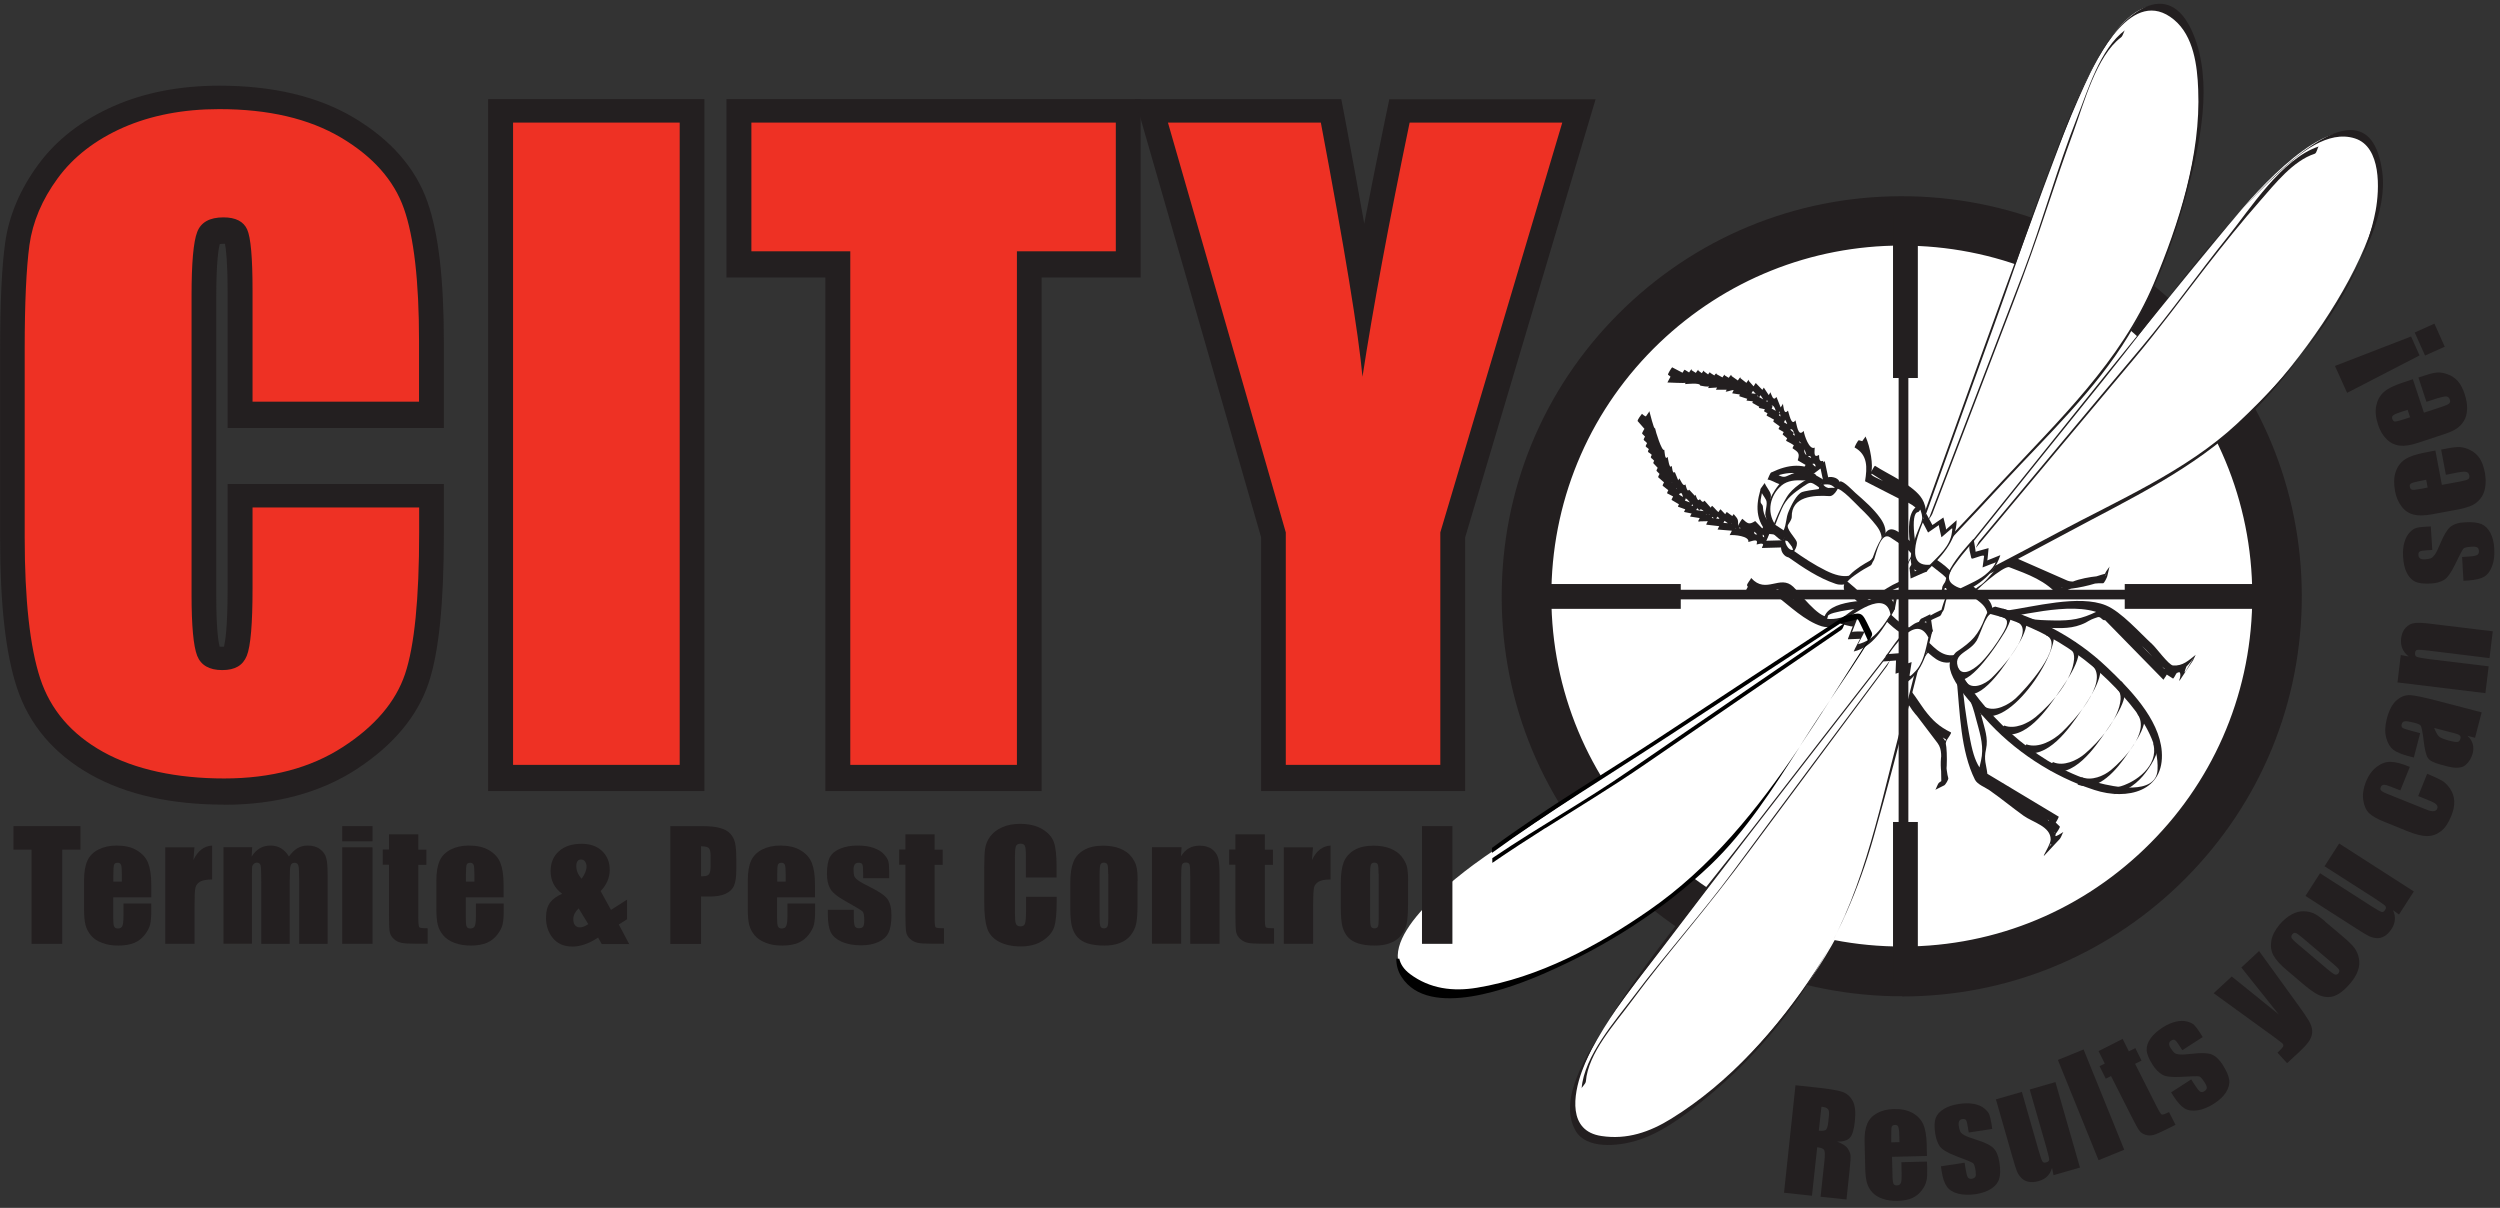
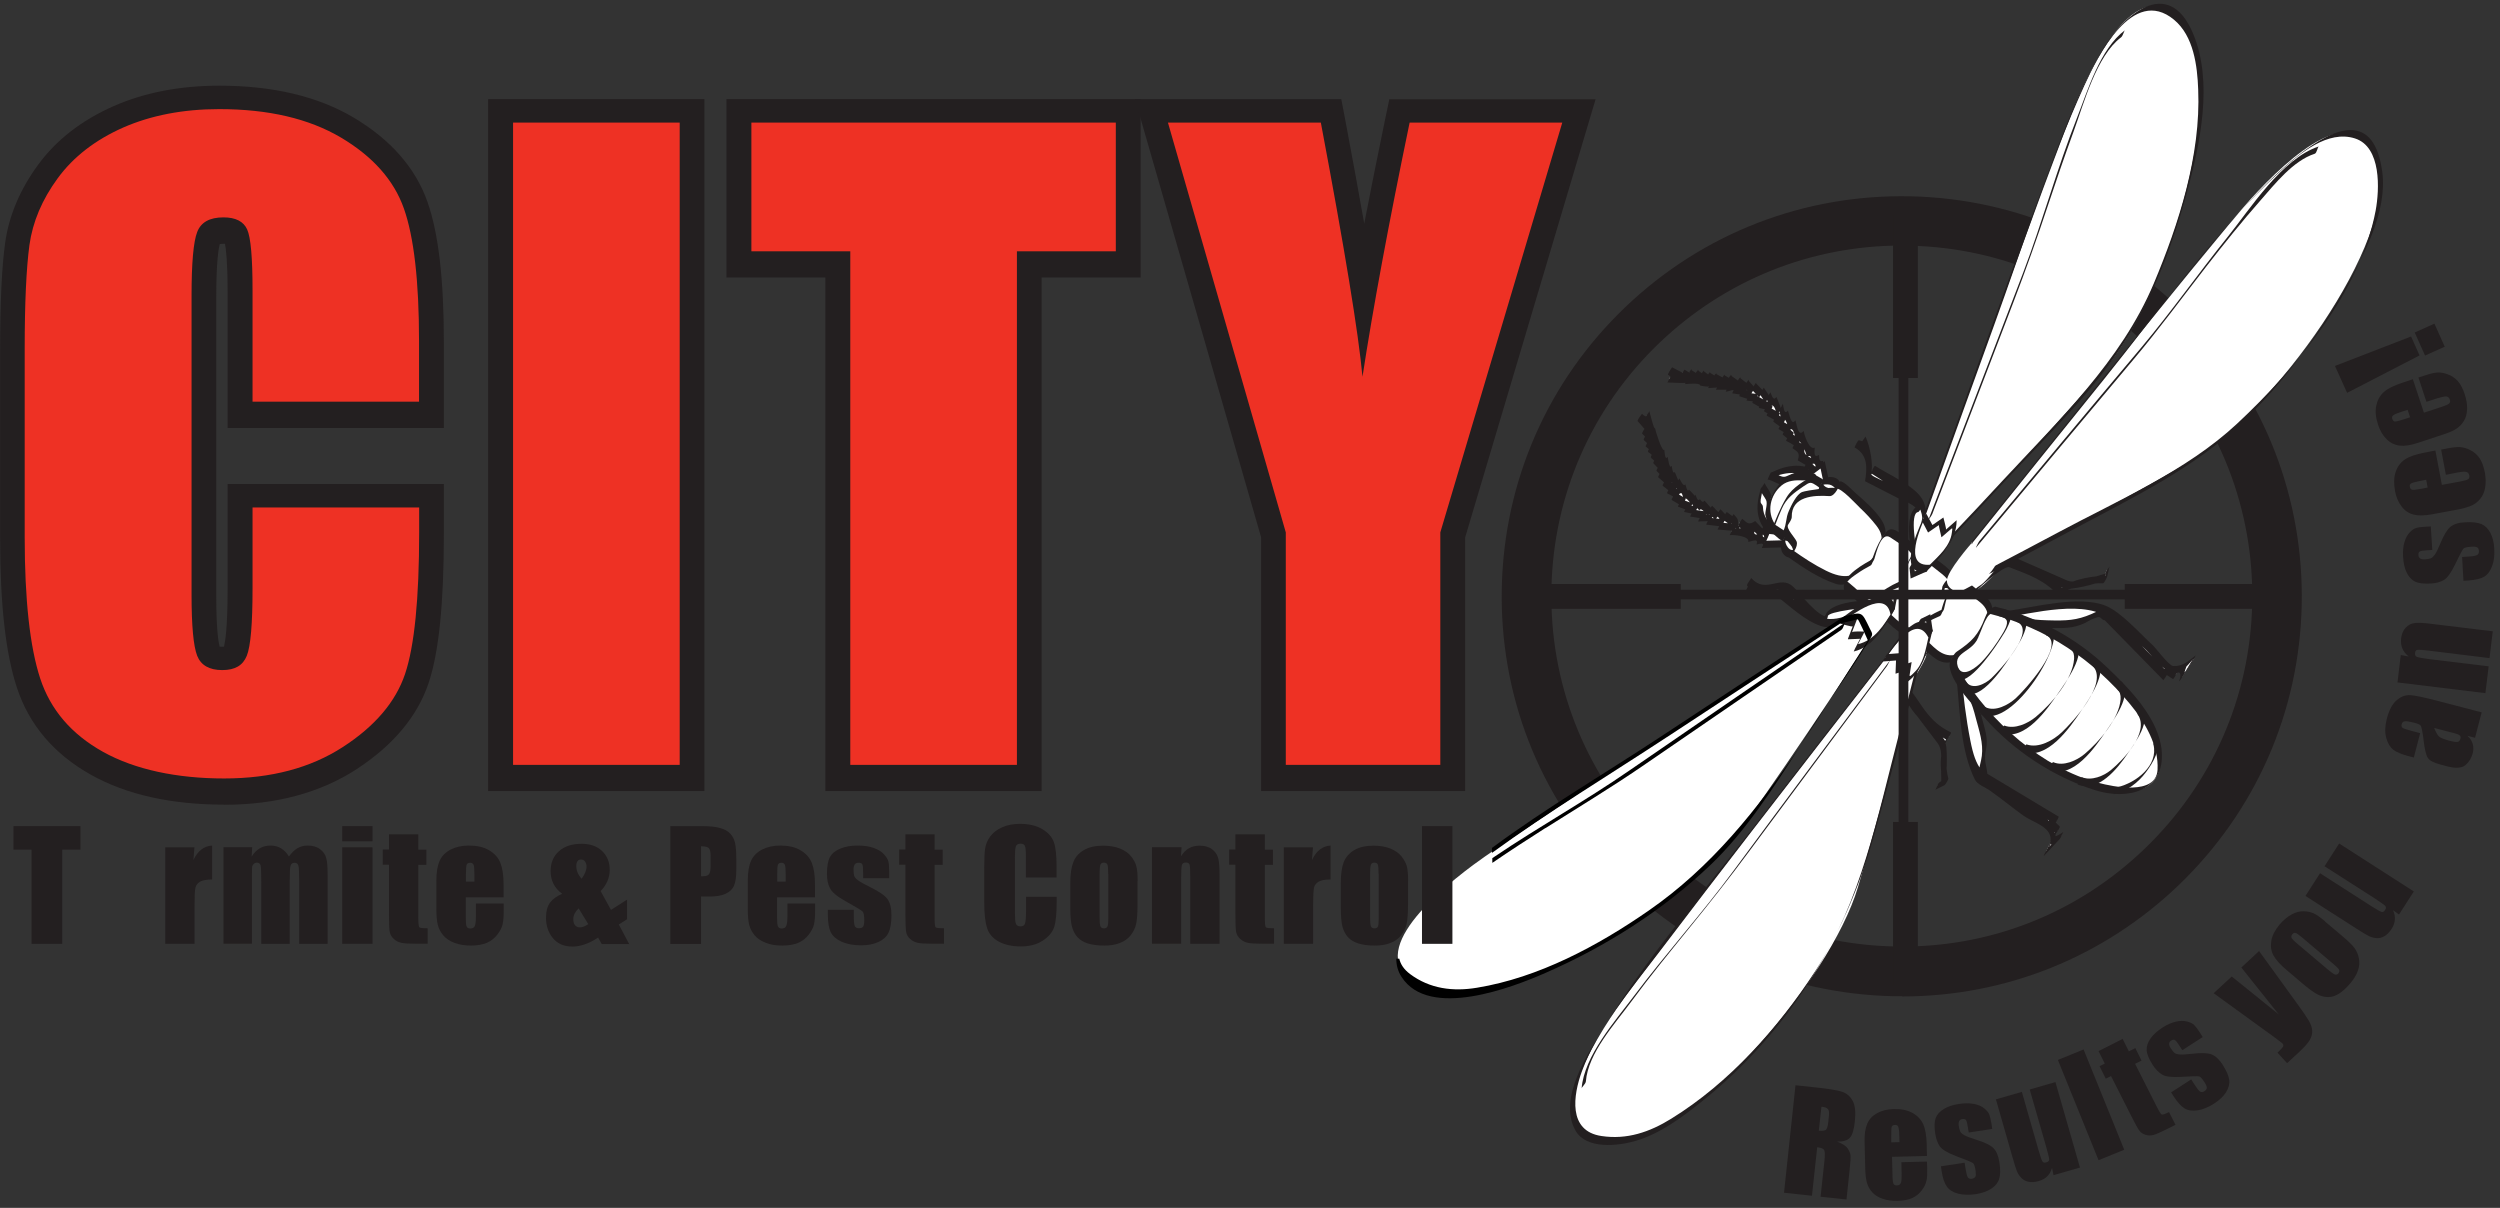
<svg xmlns="http://www.w3.org/2000/svg" id="Layer_1" viewBox="0 0 200.46 96.85">
  <rect x="0" y="0" width="200.46" height="96.85" fill="#333333" stroke="none" />
  <defs>
    <style>      .cls-1 {        fill: none;      }      .cls-2 {        fill: #231f20;      }      .cls-3 {        fill: #fff;      }      .cls-4 {        fill: #ee3124;      }    </style>
  </defs>
  <g>
    <path class="cls-2" d="M143.97,87.02l1.59.17c1.06.11,1.77.23,2.14.35.37.12.65.36.85.72.2.36.26.91.18,1.65-.07.67-.2,1.11-.4,1.32-.19.21-.54.32-1.03.31.43.16.72.34.85.54.13.2.21.38.23.54.02.16,0,.58-.08,1.28l-.24,2.28-2.08-.22.31-2.87c.05-.46.04-.75-.02-.87-.06-.12-.24-.19-.56-.23l-.42,3.89-2.24-.24.92-8.63h0ZM146.05,88.74l-.21,1.92c.25.03.43.01.54-.05.11-.06.18-.28.22-.66l.05-.48c.03-.28,0-.46-.09-.55-.09-.1-.26-.16-.52-.18h0Z" />
    <path class="cls-2" d="M154.51,92.69l-2.8.07.04,1.54c0,.32.04.53.08.62s.14.14.27.13c.16,0,.27-.07.32-.2.05-.12.07-.36.06-.72l-.02-.94,2.05-.05.02.52c.01.44,0,.78-.06,1.02-.05.24-.17.49-.37.76s-.45.48-.76.62c-.31.14-.7.22-1.17.23-.46.01-.86-.04-1.22-.17-.36-.12-.63-.3-.83-.52-.2-.22-.34-.48-.42-.75-.08-.28-.13-.68-.14-1.21l-.05-2.07c-.02-.62.06-1.11.22-1.48s.43-.64.8-.84.81-.31,1.31-.32c.61-.02,1.11.09,1.51.31s.68.52.86.9c.17.38.26.91.28,1.6l.02.94h0ZM152.31,91.59l-.02-.52c0-.37-.04-.6-.08-.71-.04-.11-.12-.16-.24-.16-.15,0-.24.05-.28.14-.04.09-.04.34-.04.74v.52s.64-.02.64-.02h0Z" />
    <path class="cls-2" d="M159.76,90.52l-1.9.29-.06-.38c-.05-.32-.1-.53-.15-.61s-.15-.11-.3-.09c-.12.02-.2.07-.25.16s-.06.21-.04.37c.03.22.07.37.12.47.05.1.15.19.32.29.17.1.5.22,1,.38.67.21,1.12.43,1.35.67.24.24.39.62.47,1.13.09.57.08,1.02-.02,1.33-.1.32-.32.58-.64.79-.32.21-.73.35-1.22.43-.54.08-1.02.07-1.44-.04-.41-.11-.71-.3-.9-.57s-.33-.69-.42-1.28l-.05-.34,1.9-.29.07.44c.06.38.12.62.18.72s.17.15.31.13c.15-.02.25-.08.3-.16.05-.08.05-.25.02-.49-.05-.34-.12-.54-.21-.61-.1-.07-.55-.26-1.36-.56-.68-.26-1.11-.52-1.3-.78-.18-.27-.3-.6-.36-.99-.09-.56-.08-.98.03-1.28.11-.29.33-.53.66-.73s.73-.33,1.2-.4c.47-.07.87-.07,1.22,0,.35.07.62.19.82.36.2.17.34.33.4.49s.12.42.18.77l.06.41v-.02Z" />
    <path class="cls-2" d="M164.82,86.79l1.96,6.83-2.12.61-.12-.58c-.08.27-.21.5-.38.67-.18.18-.4.3-.68.38-.31.09-.59.11-.82.06-.24-.05-.43-.15-.58-.31-.15-.15-.27-.33-.35-.52-.08-.19-.2-.58-.37-1.17l-1.32-4.61,2.08-.6,1.33,4.65c.15.53.26.84.32.93.06.09.16.12.31.07.16-.04.23-.12.23-.23s-.08-.44-.24-1.01l-1.32-4.6,2.08-.6h0Z" />
    <path class="cls-2" d="M167.07,84.15l3.26,8.04-2.06.84-3.26-8.04,2.06-.84h0Z" />
    <path class="cls-2" d="M170.2,83.3l.5,1,.52-.26.5,1-.52.26,1.72,3.4c.21.42.35.64.42.67.07.02.26-.04.58-.2l.52,1.02-.78.39c-.44.22-.76.36-.97.42-.21.06-.42.06-.63,0-.21-.06-.38-.17-.5-.32s-.34-.54-.66-1.18l-1.63-3.22-.42.21-.5-1,.42-.21-.5-1,1.94-.98h0Z" />
    <path class="cls-2" d="M176.6,83.17l-1.61,1.04-.21-.32c-.18-.28-.3-.44-.38-.49-.08-.06-.18-.04-.31.04-.1.06-.16.15-.16.25s.03.22.12.35c.12.18.22.31.3.38.08.07.22.11.41.13.19.02.55,0,1.07-.06.7-.08,1.2-.06,1.51.06.31.12.61.4.89.84.31.49.48.9.52,1.22.04.33-.06.65-.26.98-.21.32-.52.62-.94.89-.46.3-.9.48-1.32.55-.42.06-.78.02-1.06-.15-.28-.17-.58-.5-.9-1l-.18-.29,1.61-1.04.24.38c.21.32.36.52.46.59.1.07.22.06.34-.01.13-.08.2-.17.21-.27.01-.1-.05-.25-.18-.46-.18-.28-.33-.44-.44-.47-.12-.03-.6-.01-1.47.04-.73.04-1.23-.02-1.5-.19-.28-.17-.52-.42-.74-.76-.31-.48-.47-.87-.49-1.18-.02-.31.08-.62.3-.94.22-.32.54-.6.93-.86s.77-.42,1.11-.5c.34-.08.64-.08.9-.01.26.07.44.16.57.28.12.12.28.33.47.63l.22.35h0Z" />
    <path class="cls-2" d="M181.15,76.27l3.04,4.2c.48.66.8,1.13.95,1.39.15.26.24.52.26.76.02.24-.04.5-.18.75-.14.25-.43.58-.87.99l-.96.89-.77-.84c.24-.23.39-.39.44-.48.05-.09.03-.18-.05-.27-.04-.04-.24-.19-.6-.46l-4.91-3.56,1.45-1.34,3.77,3.04-3-3.76,1.44-1.34h0Z" />
    <path class="cls-2" d="M186.44,73.9l1.33,1.12c.49.41.83.74,1.01.98.18.24.31.53.37.86.06.33.03.66-.09.99s-.32.66-.6.99c-.31.37-.61.64-.9.83-.3.19-.58.28-.86.28-.28,0-.56-.06-.84-.2-.28-.14-.65-.4-1.12-.79l-1.39-1.18c-.51-.43-.86-.82-1.05-1.16-.19-.35-.25-.74-.18-1.17.07-.43.29-.86.66-1.31.32-.37.64-.64.98-.82s.65-.26.95-.25c.3,0,.56.06.8.16.24.11.54.32.93.65h0ZM184.64,75.21c-.28-.24-.47-.37-.56-.4s-.19,0-.27.1-.1.19-.06.29c.04.09.2.26.48.49l2.45,2.07c.26.22.44.34.54.38.1.03.2,0,.28-.09.08-.1.1-.19.06-.28-.04-.09-.18-.24-.42-.44l-2.5-2.12h0Z" />
    <path class="cls-2" d="M187.57,67.64l5.98,3.84-1.19,1.85-.48-.35c.12.26.17.51.15.76s-.1.5-.26.74c-.18.27-.37.47-.58.59s-.42.17-.64.15c-.22-.02-.42-.07-.6-.16-.19-.09-.54-.3-1.05-.63l-4.04-2.59,1.17-1.82,4.07,2.61c.47.3.75.46.86.49s.2-.02.28-.15c.09-.13.1-.24.02-.33-.07-.08-.36-.28-.84-.6l-4.03-2.58,1.17-1.82h0Z" />
-     <path class="cls-2" d="M193.23,61.49l-.76,1.89-.76-.3c-.27-.11-.46-.16-.57-.15s-.19.06-.24.18c-.05.12-.04.21.03.28.07.07.24.17.53.28l3.11,1.25c.24.1.42.14.57.12.14-.01.24-.08.28-.19.06-.14.03-.25-.07-.35-.1-.1-.32-.22-.67-.35l-.78-.32.72-1.79c.52.22.91.4,1.16.54.25.14.47.36.68.66.2.3.31.63.33.99s-.06.76-.24,1.2c-.23.57-.5.98-.84,1.23-.32.25-.69.38-1.1.38-.4,0-.93-.13-1.57-.39l-1.87-.76c-.56-.22-.96-.45-1.2-.68-.24-.23-.4-.57-.47-1.03-.08-.46,0-.95.2-1.48.21-.52.5-.93.87-1.21.37-.28.75-.42,1.14-.4.39.01.89.14,1.51.4h0Z" />
    <path class="cls-2" d="M194.06,58.78l-.51,1.96-.46-.12c-.53-.14-.93-.31-1.18-.5-.26-.2-.45-.51-.57-.94-.12-.43-.11-.94.04-1.53.18-.71.45-1.21.79-1.5.34-.3.71-.43,1.09-.41.38.02,1.14.18,2.28.48l3.45.9-.53,2.04-.61-.16c.21.19.35.4.42.64.07.24.07.49,0,.77-.1.37-.28.68-.57.93-.28.25-.78.29-1.47.11l-.56-.15c-.52-.14-.84-.3-.99-.52-.14-.21-.26-.67-.34-1.38-.09-.76-.18-1.17-.26-1.24-.08-.08-.26-.15-.55-.22-.36-.09-.6-.13-.72-.1-.12.02-.2.1-.23.22-.04.14-.01.24.07.3.08.06.32.14.7.24l.72.19h0ZM195.18,58.37c.16.4.31.65.46.74s.38.18.7.27c.36.09.59.13.71.11.12-.02.19-.1.23-.24.04-.13.02-.23-.06-.29-.07-.06-.28-.14-.62-.22l-1.42-.37h0Z" />
    <path class="cls-2" d="M192.5,52.52l.64.12c-.24-.19-.41-.4-.51-.64-.1-.24-.13-.51-.1-.8.04-.37.17-.66.37-.87.2-.21.44-.34.71-.37.27-.04.72-.02,1.33.06l4.94.6-.26,2.15-4.88-.6c-.49-.06-.78-.08-.9-.06s-.18.1-.19.25c-.02.15.03.26.15.31s.44.11.98.18l4.77.58-.26,2.15-7.05-.86.26-2.18h0Z" />
    <path class="cls-2" d="M194.91,42.18l.12,1.92-.38.02c-.33.02-.54.05-.62.1-.08.04-.12.14-.11.29,0,.12.05.21.14.27.09.06.21.08.37.07.22-.01.38-.04.48-.08.1-.04.2-.13.32-.29s.27-.48.47-.96c.27-.64.53-1.07.79-1.28.26-.21.64-.34,1.16-.36.58-.04,1.02.02,1.32.14.3.13.54.37.72.71s.28.76.31,1.26c.03.55-.02,1.02-.18,1.42-.15.4-.36.68-.64.84s-.72.26-1.31.3l-.34.02-.11-1.91.45-.03c.38-.02.63-.06.74-.12s.16-.15.16-.3c0-.15-.05-.26-.13-.31-.08-.06-.24-.08-.49-.06-.34.02-.55.07-.63.16-.08.09-.31.52-.68,1.3-.32.66-.62,1.06-.9,1.22-.28.16-.62.25-1.02.27-.57.03-.99-.02-1.27-.15-.28-.14-.5-.38-.67-.72-.17-.35-.26-.76-.29-1.24-.03-.47,0-.87.11-1.21.1-.34.24-.6.43-.79.18-.19.36-.31.53-.35.16-.05.43-.08.78-.1l.41-.02h-.02Z" />
    <path class="cls-2" d="M195.28,36.13l.52,2.75,1.51-.28c.31-.06.52-.12.6-.18.08-.06.11-.16.09-.29-.03-.16-.11-.26-.24-.29-.13-.03-.37-.02-.72.05l-.92.18-.38-2.02.52-.1c.43-.08.77-.12,1.01-.1s.52.09.81.24c.3.15.55.37.74.65.19.28.33.66.42,1.12.08.45.1.86.03,1.22-.06.37-.19.67-.38.9-.19.24-.42.42-.67.54-.26.12-.64.24-1.17.34l-2.04.38c-.61.11-1.11.12-1.49.02-.38-.1-.71-.32-.96-.66-.26-.34-.43-.75-.52-1.24-.11-.6-.09-1.11.06-1.54s.4-.76.75-.99.86-.4,1.53-.53l.92-.18h0ZM194.54,38.47l-.51.1c-.36.07-.59.13-.69.19s-.14.15-.11.26c.03.15.09.23.19.25.1.02.34,0,.73-.08l.51-.1-.12-.62h0Z" />
    <path class="cls-2" d="M193.48,30.43l.88,2.66,1.46-.48c.31-.1.5-.19.57-.26.07-.07.09-.17.05-.3-.05-.16-.14-.24-.28-.26-.14-.01-.37.04-.71.14l-.89.29-.64-1.95.5-.16c.42-.14.75-.22.99-.24.24-.02.52.02.84.14.32.11.59.29.82.54.23.26.41.61.56,1.06.14.44.21.84.19,1.21-.02.38-.1.69-.26.94-.16.26-.36.46-.6.62-.24.16-.61.32-1.11.48l-1.97.65c-.59.2-1.08.27-1.48.22-.39-.05-.74-.22-1.04-.52-.3-.3-.53-.69-.68-1.16-.19-.58-.24-1.09-.14-1.54.1-.45.3-.8.61-1.08s.8-.51,1.45-.73l.9-.3h0ZM193.06,32.86l-.5.16c-.35.11-.57.21-.66.28-.09.07-.12.16-.08.28.05.14.12.22.22.22.1,0,.34-.06.72-.18l.49-.16-.2-.6h0Z" />
    <path class="cls-2" d="M187.23,29.34l6.1-2.36.68,1.52-5.81,3-.98-2.17ZM193.62,26.66l1.58-.71.83,1.85-1.58.71-.83-1.85Z" />
  </g>
-   <path class="cls-3" d="M182.58,48.45c-.36,16.61-14.12,29.79-30.73,29.43-16.62-.36-29.8-14.12-29.43-30.74.36-16.62,14.12-29.79,30.74-29.43,16.62.36,29.79,14.12,29.42,30.74h0Z" />
  <path class="cls-2" d="M152.52,79.88c-.24,0-.48,0-.72,0-8.57-.19-16.55-3.7-22.48-9.89-5.93-6.19-9.09-14.32-8.9-22.88.19-8.57,3.7-16.55,9.89-22.47,6.19-5.92,14.31-9.08,22.88-8.9,8.57.19,16.55,3.7,22.47,9.89,5.92,6.19,9.08,14.32,8.9,22.88-.18,8.57-3.7,16.55-9.88,22.48-6.02,5.76-13.86,8.91-22.16,8.91h0ZM152.48,19.69c-7.27,0-14.14,2.76-19.42,7.8-5.42,5.19-8.5,12.18-8.66,19.69-.16,7.5,2.6,14.62,7.8,20.05,5.19,5.42,12.18,8.5,19.69,8.66,7.54.17,14.62-2.61,20.04-7.8,5.42-5.19,8.5-12.18,8.66-19.69h0c.16-7.5-2.6-14.62-7.79-20.04-5.19-5.42-12.18-8.5-19.68-8.66-.21,0-.42,0-.63,0h0Z" />
  <rect class="cls-2" x="121.63" y="46.83" width="13.14" height="1.99" />
  <path class="cls-3" d="M157.08,54.32s.73,7.72,1.68,8.15c.95.43,3.97,3.13,5.2,3.52,1.23.39.35,1.76.35,1.76l-.26.57,1.25-1.33-.7.48.17-.7.23-.21-.69-.67.6-.11-5.76-3.46s.21-.02-.22-.3c-.43-.27.44-1.78.18-2.76-.26-.98-.93-3.63-.93-3.63l-1.09-1.31h0Z" />
  <path class="cls-2" d="M156.91,54.6c.24,2.53.3,5.62,1.45,7.92.19.38.84.62,1.17.85.93.65,1.81,1.38,2.73,2.04.74.53,2.17.85,2.17,1.9,0,.32-.39.94-.52,1.22-.02.04-.06.14.01.07.41-.44.83-.89,1.25-1.34.1-.11.23-.51.28-.55-.09.06-.68.45-.64.3.21-.88-.3.13.03-.16.05-.05.38-.52.32-.58-.23-.22-.46-.45-.69-.67-.11.2-.22.39-.34.58.2-.04.4-.07.6-.11.08-.01.38-.56.34-.59-1.92-1.15-3.84-2.3-5.76-3.46-.11.2-.23.39-.34.58.02,0,.02,0,.04-.02.11-.04.36-.45.34-.57-.08-.7-.3-1.07-.1-1.95.19-.86-.12-1.66-.33-2.48-.41-1.6-.63-2.32-1.66-3.57.02.02-.42.49-.34.59.92,1.1,1.17,1.64,1.52,3.02.26.99.6,1.96.47,2.99-.06.49-.23.94-.27,1.44-.02.32.34.22.37.51.12-.19.23-.38.34-.57-.01,0-.02,0-.04.02-.08.03-.38.56-.34.58,1.92,1.15,3.85,2.3,5.76,3.46.12-.2.23-.39.34-.59-.2.04-.4.07-.6.11-.08.01-.38.54-.34.58.23.22.46.45.69.67.11-.19.22-.39.33-.58-.48.43-.57.85-.72,1.48t.02,0c.45-.31.51-.51.89-.93-.35.38-.71.76-1.06,1.14.13-.13.32-.66.38-.82.56-1.5-2.89-2.92-3.93-3.72-1.79-1.37-2.29-1.72-2.74-4.01-.35-1.77-.56-3.57-.73-5.36,0,.07-.36.38-.34.56h0Z" />
  <path class="cls-3" d="M160.7,49.26s7.68-1.08,8.32-.26c.64.82,3.96,3.13,4.63,4.24.67,1.11,1.8-.07,1.8-.07l.5-.38-1.01,1.52.3-.79-.64.33-.15.27-.81-.52.04.61-4.7-4.8s.02.21-.34-.14c-.36-.35-1.63.84-2.64.82-1.01-.02-3.75-.06-3.75-.06l-1.52-.76h0Z" />
-   <path class="cls-2" d="M160.52,49.55c2.4-.34,6.88-1.6,8.78.21.79.75,1.68,1.41,2.52,2.1.73.62,1.62,2.04,2.57,2.11.55.04,1.3-.91,1.52-1.24-.4.6-1.09,2-.53.54,0-.01.03-.06,0-.04-.25.13-.58.21-.74.46-.34.52-.26,0-.85-.38-.04-.02-.35.5-.34.57.02.2.02.4.04.61.12-.19.23-.38.34-.57-1.57-1.6-3.14-3.2-4.7-4.81-.02-.02-.33.5-.34.57,0,.01,0,.03-.01.04.12-.19.23-.38.34-.57-.44.06-.39-.4-.97-.12-1.27.62-2.07.74-3.42.72-1.65-.03-2.41-.07-3.86-.79-.06-.03-.37.57-.34.59,1.28.63,1.86.76,3.3.78,1.04.02,2.04.14,3.03-.24.73-.28.43-.3,1.33-.6.26-.09.35.27.58.24.12-.02.32-.46.34-.57v-.04c-.11.19-.22.38-.34.58,1.57,1.6,3.13,3.2,4.7,4.8.01,0,.35-.48.34-.57,0-.2-.02-.4-.04-.61-.11.19-.23.38-.34.57.27.17.54.34.81.52.04.02.23-.33.24-.36.2-.35.51-.16.26.5-.04.12.09-.06.1-.08.34-.51.67-1.02,1.01-1.52.05-.08.19-.43.22-.45-.58.45-1.04.92-1.83.86-.34-.03-1.38-1.46-1.66-1.7-1-.91-2.48-2.61-3.72-3.12-2.14-.88-5.79.12-8.02.43-.17.02-.25.58-.34.59h0Z" />
+   <path class="cls-2" d="M160.52,49.55c2.4-.34,6.88-1.6,8.78.21.79.75,1.68,1.41,2.52,2.1.73.62,1.62,2.04,2.57,2.11.55.04,1.3-.91,1.52-1.24-.4.6-1.09,2-.53.54,0-.01.03-.06,0-.04-.25.13-.58.21-.74.46-.34.52-.26,0-.85-.38-.04-.02-.35.5-.34.57.02.2.02.4.04.61.12-.19.23-.38.34-.57-1.57-1.6-3.14-3.2-4.7-4.81-.02-.02-.33.5-.34.57,0,.01,0,.03-.01.04.12-.19.23-.38.34-.57-.44.06-.39-.4-.97-.12-1.27.62-2.07.74-3.42.72-1.65-.03-2.41-.07-3.86-.79-.06-.03-.37.57-.34.59,1.28.63,1.86.76,3.3.78,1.04.02,2.04.14,3.03-.24.73-.28.43-.3,1.33-.6.26-.09.35.27.58.24.12-.02.32-.46.34-.57c-.11.19-.22.38-.34.58,1.57,1.6,3.13,3.2,4.7,4.8.01,0,.35-.48.34-.57,0-.2-.02-.4-.04-.61-.11.19-.23.38-.34.57.27.17.54.34.81.52.04.02.23-.33.24-.36.2-.35.51-.16.26.5-.04.12.09-.06.1-.08.34-.51.67-1.02,1.01-1.52.05-.08.19-.43.22-.45-.58.45-1.04.92-1.83.86-.34-.03-1.38-1.46-1.66-1.7-1-.91-2.48-2.61-3.72-3.12-2.14-.88-5.79.12-8.02.43-.17.02-.25.58-.34.59h0Z" />
  <path class="cls-3" d="M132.13,34.32l-.28.17.52.52-.4-.04.58.57-.42-.05.69.58-.52-.16.62.53-.39-.06.59.57-.37-.12.62.67-.37-.04.61.63-.47-.12.78.68h-.42s.74.58.74.58h-.4s.68.36.68.36l-.32.18.71.42-.2.12.75.27-.26.15.67.14-.19.24.95.15-.33.24.84-.02-.19.28,1.12.13-.21.26,1.21.1-.24.35.75-.09.07.31.75-.05-.07.37.78-.17-.12.37.59-.11-.05.32.8-.15-.03-.56-.47.06-.56-.51-.05.39-.68-.72-.5.32-.54-.49s.03.28-.09.25c-.12-.03-.61-.62-.61-.62v.24s-.56-.4-.56-.4l-.09.21-.41-.43-.12.2-.56-.48-.05.21-.55-.62-.12.16-.25-.27-.12.15-.24-.51-.03.13-.48-.52-.1.13-.21-.56-.1.13-.37-.61-.08.19-.28-.69-.12.12-.13-.6-.12.16-.2-.88-.14.18-.12-.74-.11.09-.22-.67-.14.04-.04-.35-.16-.12-.08-.71-.09.07s-.15-.08-.12-.34c.03-.26-.31-1.43-.26-1.03.12.84-.58.15-.58.15l.7.8h.02Z" />
  <path class="cls-2" d="M132.28,34.03c-.09.06-.18.12-.28.17-.06.04-.38.53-.32.58.18.17.35.34.52.52.12-.2.23-.39.34-.59-.13-.01-.27-.02-.4-.03-.08,0-.38.55-.34.59.2.19.39.38.59.57.11-.2.22-.39.34-.58-.14-.02-.28-.04-.43-.05-.07,0-.38.55-.34.59.23.2.46.39.69.58.11-.2.23-.39.34-.59-.17-.05-.34-.1-.51-.16-.06-.02-.38.55-.34.58.21.18.42.35.62.53.12-.2.23-.39.34-.58-.13-.02-.26-.04-.39-.06-.07-.01-.38.54-.34.58.2.19.39.38.58.57.12-.19.23-.39.34-.58-.13-.04-.25-.08-.38-.12-.05-.02-.38.54-.34.59.21.22.42.44.62.66.11-.19.22-.39.34-.59-.13-.01-.24-.02-.36-.04-.07,0-.39.54-.34.59.21.21.41.42.61.62.12-.2.23-.39.34-.58-.16-.04-.32-.08-.48-.12-.06-.02-.38.55-.34.59.26.23.52.46.78.68.11-.2.22-.39.34-.58-.14,0-.28,0-.42-.01-.08,0-.38.55-.34.59.25.2.5.39.75.59.11-.2.23-.39.34-.58-.14,0-.26,0-.4,0-.09,0-.36.57-.34.59.23.12.46.24.68.36.11-.19.22-.39.33-.58-.11.06-.22.12-.32.18-.06.04-.37.56-.32.58.24.14.47.28.71.42.11-.19.22-.39.32-.58-.07.04-.14.08-.2.12-.07.04-.36.57-.32.58.25.09.5.18.75.27.1-.19.22-.39.32-.58-.09.05-.18.1-.26.15-.07.04-.34.58-.33.58.23.05.45.1.68.14.1-.18.2-.37.3-.56-.06.08-.13.16-.19.24-.04.04-.32.55-.3.55.32.05.64.1.96.15.11-.2.22-.39.33-.58-.11.08-.22.16-.34.24-.08.06-.3.58-.32.58.28,0,.56-.02.84-.02.08-.15.15-.3.23-.46-.06.1-.12.19-.18.28-.02.03-.25.45-.23.46.37.04.74.09,1.12.13.1-.18.2-.37.3-.56-.07.09-.14.18-.21.26-.04.05-.31.56-.3.56.4.03.8.06,1.21.1.07-.15.15-.3.23-.46-.08.12-.16.23-.24.35-.02.04-.22.46-.23.46.37-.04,1.59.08,1.5.53v.02c.28-.06.82-.32.67.15,0,.02-.01.03,0,.05.27-.05.59-.2.54.2h0c.27-.04.54-.09.8-.14.1-.02.34-.47.34-.57,0-.18-.02-.37-.02-.56,0,0,0,0,0-.02-.55.06-.62-.08-1.03-.46-.03-.02-.33.5-.34.57-.02.13-.04.26-.06.39.11-.19.22-.38.34-.57-.23-.24-.46-.48-.69-.72,0,0,0,0,0,0-.5.32-.6.21-1.03-.18-.02-.02-.34.49-.34.57,0-.58,0-.52-.36-.95,0,0-.33.49-.34.57,0,.08,0,.16,0,.24.11-.19.23-.38.34-.57-.18-.13-.36-.26-.54-.4-.04-.03-.29.45-.31.49-.04.07-.06.14-.1.21.1-.16.2-.32.31-.49-.14-.14-.28-.29-.41-.43-.02-.02-.15.19-.15.2-.04.08-.32-.31-.52-.48-.04-.03-.32.51-.34.57-.02.07-.04.14-.06.21.11-.19.23-.38.34-.57-.18-.2-.37-.41-.55-.62-.02,0-.03.02-.04.03-.12.16-.24-.04-.33-.15-.02,0-.03.02-.04.03-.15.19-.27-.29-.32-.39.01.02-.32.48-.34.57-.01.04-.02.08-.02.12.11-.19.22-.38.34-.57-.16-.17-.32-.35-.48-.52-.02,0-.03.02-.04.03-.13.16-.22-.33-.27-.46-.02,0-.03.02-.04.03-.13.16-.36-.38-.44-.51,0,0-.3.48-.33.54-.02.06-.06.13-.08.19.11-.18.22-.36.33-.54-.1-.23-.19-.46-.28-.69,0,0,0,0-.01,0-.18.17-.21-.36-.24-.5-.01,0-.03.02-.04.03-.16.2-.25-.6-.29-.75-.02,0-.03.02-.04.03-.18.23-.2-.44-.23-.6,0,0,0,0-.01,0-.18.16-.7-1.51-.73-1.73,0,0,0,0-.01,0-.1.08-.39-1.21-.45-1.38.02.06-.33.45-.34.57-.02.15-.03.3-.05.45.11-.19.22-.38.34-.57-.25.02-.35-.06-.54-.23,0,0-.41.51-.34.59.23.26.46.53.7.8-.02-.02.41-.5.33-.58-.23-.27-.46-.53-.69-.8-.12.2-.23.39-.34.59.19.16.29.24.54.23.1,0,.33-.47.34-.57.01-.15.03-.3.05-.46-.11.19-.23.38-.34.58.15.4.09,1.14.38,1.45,0,0,.01,0,.01,0-.13.1.67,1.63.71,1.76,0,0,0,0,.01,0,.11-.1.21.57.23.66.02,0,.03-.02.04-.03.18-.24.27.57.3.73.01,0,.03-.02.04-.03.15-.19.18.34.21.48,0,0,.01,0,.02,0,.19-.18.33.43.39.58,0-.02.3-.47.34-.54.02-.06.05-.13.07-.19-.11.18-.22.36-.33.54.12.2.24.41.37.62.02,0,.03-.02.04-.03.12-.16.22.33.27.46.02,0,.03-.02.04-.03.14-.17.44.3.56.42.02.02.32-.5.34-.57,0-.04.02-.08.02-.12-.11.19-.23.38-.34.57.08.17.16.34.24.51.02,0,.03-.02.04-.03.12-.16.24.04.34.15.02,0,.03-.02.04-.03.16-.21.51.35.64.49.02.02.32-.5.34-.57.02-.07.04-.14.06-.21-.11.19-.23.38-.34.58.18.16.37.32.55.47.02.02.15-.19.16-.2.06-.1.2.26.37.44.02.02.29-.45.31-.49.03-.07.06-.14.1-.21-.1.16-.21.32-.31.49.18.13.37.26.55.4.04.02.34-.5.34-.57,0-.08,0-.16.01-.24-.12.19-.23.38-.34.57.19.23.38.44.61.63.02,0,.03-.02.04-.03.18-.23.4-.49.39-.79-.11.19-.22.38-.34.57.18.16.36.33.53.5,0,0,0,0,.02,0,.61-.38.72-.06,1.17.41.02.02.33-.5.34-.57.02-.13.04-.26.06-.38-.12.19-.23.38-.34.57.38.34,1.04.51,1.06,1,.12-.19.23-.38.34-.57-.27.05-.82.3-.76-.16h0c-.29.04-.61.19-.48-.23,0-.01,0-.03,0-.05-.29.06-.8.31-.7-.18v-.02c-.84.06-.74-.27-1.58-.17-.08.15-.15.3-.23.46.08-.12.16-.23.24-.35.02-.03.25-.46.23-.46-.4-.03-.81-.06-1.21-.1-.1.18-.2.37-.3.55.07-.09.14-.18.21-.26.04-.05.31-.55.3-.55-.38-.04-.74-.09-1.11-.13-.08.15-.15.3-.23.46.06-.09.13-.19.18-.28.02-.04.24-.46.23-.46-.28,0-.55.01-.84.02-.11.19-.22.38-.32.58.11-.08.22-.16.33-.24.07-.05.34-.58.33-.58-.32-.04-.64-.1-.96-.14-.1.18-.2.37-.3.55.06-.08.13-.16.19-.24.04-.04.33-.55.3-.55-.22-.05-.45-.09-.68-.14-.1.2-.22.39-.32.58.09-.05.18-.1.26-.15.06-.04.35-.57.32-.58-.25-.09-.5-.18-.75-.27-.11.19-.22.38-.32.58.07-.04.13-.08.2-.12.06-.04.37-.56.32-.58-.24-.14-.47-.28-.71-.42-.11.19-.21.38-.33.58.11-.06.22-.12.32-.18.06-.04.36-.56.32-.58-.23-.12-.45-.24-.68-.36-.11.2-.23.39-.34.59.13,0,.27,0,.4,0,.08,0,.38-.55.34-.58-.25-.2-.5-.4-.75-.59-.11.2-.22.39-.34.59.14,0,.28,0,.42,0,.08,0,.38-.55.34-.58-.26-.23-.52-.46-.78-.69-.11.2-.23.39-.34.59.16.04.32.08.48.12.06.02.38-.54.34-.58-.2-.21-.41-.42-.61-.63-.12.2-.23.39-.34.59.12.01.25.02.36.04.07,0,.38-.54.34-.59-.21-.22-.42-.44-.62-.66-.11.2-.22.39-.34.59.13.04.25.08.37.12.06.02.39-.54.34-.58-.2-.19-.39-.38-.59-.57-.11.2-.23.39-.34.58.13.02.26.04.38.05.08,0,.38-.55.34-.58-.21-.18-.42-.35-.62-.53-.12.2-.23.39-.34.58.17.05.35.1.52.16.06.02.38-.55.34-.59-.23-.19-.45-.38-.69-.58-.11.2-.22.39-.34.59.14.02.28.04.43.05.07,0,.38-.54.34-.58-.2-.19-.39-.38-.59-.57-.12.2-.23.39-.34.59.14.01.27.02.4.03.07,0,.38-.54.34-.59-.17-.17-.34-.34-.52-.52-.11.19-.22.39-.32.58.09-.06.18-.12.28-.18.16-.1.23-.53.31-.57l.02-.02Z" />
  <path class="cls-3" d="M134.84,30.18l.1-.31.63.38-.12-.38.69.44-.15-.4.72.53-.27-.47.66.48-.14-.36.69.44-.2-.34.79.45-.12-.34.75.45-.23-.43.85.6-.11-.4.75.59-.09-.39.51.58.1-.35.57.59.07-.23.44.67.09-.29.29.62.19-.24.36.9.16-.38.18.82.23-.25.38,1.05.21-.26.38,1.16.28-.31.09.75h.32l.13.74.34-.16.02.8.33-.2.03.6.3-.12.04.82-.55.1-.06-.47-.63-.42.36-.14-.86-.5.19-.56-.6-.41s.27-.03.22-.14c-.06-.12-.75-.45-.75-.45l.24-.07-.52-.44.18-.14-.51-.3.16-.16-.59-.43.18-.1-.72-.4.12-.15-.32-.18.12-.16-.55-.11.11-.06-.62-.35.1-.13-.58-.07.1-.13-.68-.22.16-.12-.73-.11.08-.15h-.62s.12-.14.12-.14h-.9l.14-.17-.76.05.07-.13-.71-.06v-.14l-.35.04-.15-.12-.71.08.05-.11s-.12-.13-.36-.04-1.46.02-1.06-.02c.85-.08,0-.6,0-.6l.94.49h0Z" />
  <path class="cls-2" d="M135,29.94c.03-.1.06-.21.1-.31-.11.18-.22.36-.33.54.21.13.42.26.63.39.03.02.36-.5.34-.59-.04-.13-.08-.26-.12-.38-.12.2-.23.39-.34.59.23.14.46.29.69.44.03.02.37-.5.34-.58-.05-.14-.1-.27-.15-.4-.11.2-.22.39-.34.59.24.18.48.36.72.53.01.01.38-.5.34-.59-.09-.15-.19-.31-.28-.46-.11.2-.23.39-.34.59.22.16.44.32.65.48.02.01.37-.5.34-.59-.05-.12-.1-.24-.14-.36-.11.2-.22.39-.33.59.22.15.46.29.69.44.02.02.38-.51.34-.59-.07-.11-.14-.22-.2-.34-.11.2-.23.39-.34.59.27.15.53.3.79.44.04.02.37-.5.34-.59-.04-.11-.08-.23-.12-.34-.11.2-.22.39-.34.58.25.15.5.3.75.45.03.02.38-.51.34-.58-.08-.14-.16-.29-.23-.43-.12.19-.23.39-.34.58.28.2.57.4.85.6.03.02.36-.5.34-.58-.04-.14-.08-.27-.11-.41-.11.2-.22.39-.34.59.25.2.5.4.75.59.02.02.36-.5.34-.59-.02-.13-.06-.26-.08-.39-.12.2-.23.39-.34.59.16.19.34.38.51.58.02.02.32-.5.34-.57.04-.12.07-.24.1-.35-.11.19-.23.38-.34.57.19.2.38.39.57.59.02.02.31-.48.33-.54.02-.08.05-.15.07-.23-.11.18-.22.36-.33.54.15.22.29.44.44.67,0,0,.32-.5.34-.57.03-.1.06-.19.09-.29-.12.19-.23.38-.34.57.1.21.2.42.3.63.01,0,.03-.02.04-.03.26-.33.43.47.52.68-.01-.02.3-.47.33-.54.05-.13.1-.25.15-.38-.11.18-.22.36-.32.54.06.27.11.54.17.82.02,0,.03-.02.04-.03.34-.36.49.6.58.84.02,0,.03-.02.04-.03.31-.39.47.7.55.92.02,0,.03-.02.04-.03.25-.27.72.82.78,1.22,0,0,0,0,.02,0,.45-.21.34.32.34.63t.02,0c.33-.2.34.11.35.39v.02c.44-.16.33.4.34.68.12-.19.23-.38.34-.57-.69.13-.59-.36-1.23-.79-.12.2-.23.39-.34.58.12-.05.24-.09.36-.14.08-.03.38-.56.34-.58-.5-.29-.9-.37-.67-1.01,0-.02.01-.03,0-.05-.2-.14-.4-.27-.61-.41-.11.2-.22.39-.34.59.18-.04.14-.03.26-.18.04-.05.36-.51.3-.56-.24-.18-.49-.32-.76-.45-.11.2-.22.39-.34.59.08-.02.16-.05.23-.07.08-.02.39-.54.34-.59-.17-.15-.34-.3-.52-.44-.11.2-.21.39-.32.58.06-.05.12-.1.18-.14.06-.04.38-.55.32-.58-.17-.1-.34-.2-.52-.3-.1.2-.22.39-.32.58.05-.06.1-.11.16-.16.05-.05.38-.54.32-.58-.2-.14-.39-.29-.59-.43-.11.2-.22.39-.32.58.06-.03.12-.06.19-.1.06-.04.36-.56.32-.58-.24-.13-.48-.26-.72-.39-.1.19-.2.37-.3.55.04-.05.08-.1.12-.15.04-.04.36-.52.3-.55-.11-.06-.22-.12-.32-.18-.1.18-.2.37-.3.56.04-.05.08-.1.12-.15.04-.04.33-.55.3-.56-.19-.04-.37-.08-.55-.12-.11.2-.22.39-.33.58.04-.02.08-.04.12-.05.06-.03.36-.56.32-.58-.21-.12-.41-.23-.62-.35-.1.19-.2.37-.3.56.03-.04.07-.09.1-.13.04-.05.32-.56.3-.56-.19-.02-.39-.05-.58-.07-.1.19-.2.37-.3.56.04-.04.07-.09.1-.13.04-.04.34-.54.3-.55-.23-.08-.45-.15-.68-.22-.11.19-.22.38-.32.58.05-.04.1-.08.16-.12.07-.05.33-.58.33-.58-.26-.04-.74-.04-.75-.03,0,0,.11-.23.1-.23-.2,0-.41,0-.62.01-.1.19-.2.37-.3.55.04-.05.08-.1.12-.15.04-.05.3-.56.3-.56-.3,0-.6,0-.9,0-.1.19-.2.37-.3.56.05-.06.1-.12.14-.18.04-.06.29-.56.3-.56-.14,0-.68-.05-.74.08,0,0,.07-.16.05-.16-.13-.01-.7.04-.7-.18,0,0,0-.01,0-.02-.19.02-1.12-.19-1.2,0,0,0,.04-.09.03-.1-.32-.19-1.08,0-1.46-.02-.11.2-.22.39-.33.58.13-.05.26-.1.39-.15.11-.04.36-.47.34-.59-.04-.25-.14-.33-.35-.47-.11.2-.22.39-.34.59.31.16.63.32.94.49.05.03.38-.57.34-.58-.31-.16-.63-.33-.94-.49-.04-.02-.39.55-.34.59.2.14.31.22.35.47.11-.2.22-.39.34-.59-.23.08-.28.06-.41.16-.07.05-.32.58-.33.58.14.01,1.44.06,1.45.03,0,0-.04.1-.03.1.08,0,1.22-.14,1.21.12h0c.12.02.65.14.7.04,0,0-.07.16-.06.16l.76-.05c.1-.18.2-.37.3-.56-.05.06-.09.12-.14.18-.04.05-.3.56-.3.56.3,0,.6,0,.9,0,.1-.18.2-.37.3-.55-.04.05-.08.1-.12.15s-.3.56-.3.56c.18,0,.7-.22.63-.1,0,0-.12.23-.1.23.24.04.49.08.73.11.1-.19.22-.39.32-.58-.05.04-.11.08-.17.12-.06.04-.35.57-.32.58.23.07.46.15.68.22.1-.18.2-.37.3-.56-.03.04-.07.09-.1.13-.03.05-.32.55-.3.56.2.02.39.05.58.07.1-.18.2-.37.3-.56-.03.04-.07.09-.1.13s-.36.52-.3.55c.21.12.41.23.62.35.11-.19.22-.39.32-.58-.04.02-.07.04-.11.05-.09.04-.33.58-.32.58.19.04.37.08.55.12.1-.19.2-.37.3-.56-.04.05-.08.1-.12.16-.04.05-.36.52-.3.56.11.06.22.12.32.18.1-.18.2-.37.3-.56-.04.05-.08.1-.12.16-.04.04-.35.52-.3.56.24.13.48.26.72.39.11-.19.22-.39.33-.58-.06.03-.12.07-.19.1-.06.04-.38.54-.32.58.2.14.39.28.59.43.1-.19.22-.38.32-.58-.06.05-.11.11-.16.16-.05.04-.38.55-.33.58.17.1.34.2.52.3.11-.19.22-.39.32-.58-.06.05-.12.1-.18.14-.06.05-.38.53-.33.58.18.14.34.29.51.44.12-.2.23-.39.34-.59-.08.02-.16.04-.24.06-.08.02-.37.57-.34.59.26.13.52.27.75.45.1-.18.2-.37.3-.56-.06.04-.12.08-.19.12-.08.02-.38.56-.34.59.42.28.6.39.42.92,0,.02-.01.03,0,.05.28.16.58.33.86.5.12-.2.22-.39.34-.58-.12.04-.24.1-.36.14-.08.03-.39.55-.34.58.64.43.54.92,1.23.8.1-.02.35-.47.34-.57-.01-.27-.03-.54-.04-.82v-.02c-.33.13-.32-.22-.33-.46,0-.02,0-.02-.02,0-.45.26-.33-.29-.33-.59,0-.02,0-.02-.02,0-.41.19-.81-.97-.86-1.34-.02,0-.02.02-.04.03-.42.46-.52-.57-.62-.88-.02,0-.03.02-.04.04-.31.39-.47-.59-.56-.82-.02,0-.03.02-.04.03-.3.32-.32-.38-.37-.6.02.05-.29.45-.33.54-.05.13-.1.26-.15.38.11-.18.22-.36.33-.54-.12-.3-.24-.6-.36-.9-.02,0-.03.02-.04.03-.24.3-.35-.2-.45-.41,0,.02-.31.49-.34.57-.03.1-.05.19-.09.29.12-.19.23-.38.34-.57-.15-.22-.29-.44-.44-.67,0,0-.31.48-.33.54-.02.08-.04.15-.07.23.11-.18.22-.36.33-.54-.19-.2-.38-.39-.57-.59-.02-.03-.32.5-.34.57-.04.12-.06.24-.1.35.11-.19.23-.38.34-.57-.17-.19-.34-.39-.51-.58,0,0-.36.48-.34.59.03.13.06.26.08.39.11-.2.22-.39.34-.59-.25-.2-.5-.39-.75-.59-.02-.01-.36.5-.34.59.04.14.07.27.11.4.12-.2.23-.39.34-.58-.29-.2-.57-.4-.85-.6-.02-.01-.38.5-.34.58.08.14.16.29.24.43.11-.2.22-.39.34-.58-.25-.15-.5-.3-.75-.45-.04-.02-.36.51-.34.58.04.12.08.23.12.34.11-.2.22-.39.34-.59-.27-.15-.53-.3-.8-.44-.03-.02-.38.52-.34.59.07.11.13.22.2.34.11-.2.22-.39.34-.59-.23-.14-.46-.29-.69-.44-.03-.02-.37.5-.33.59.04.12.09.24.14.36.12-.2.23-.39.34-.59-.22-.16-.44-.32-.65-.48-.02,0-.38.5-.34.59.09.16.18.31.27.47.12-.2.23-.39.34-.59-.24-.18-.48-.35-.72-.53-.02-.02-.37.5-.34.59.05.13.1.27.15.4.11-.19.23-.39.34-.58-.23-.14-.46-.29-.69-.44-.04-.02-.36.5-.34.59.04.12.08.25.12.38.11-.2.23-.39.34-.59-.21-.13-.42-.26-.63-.39-.05-.03-.31.48-.33.54-.04.1-.07.21-.1.31-.02.06.28-.36.32-.49v-.03Z" />
  <path class="cls-3" d="M154.61,51.48s-2.04,1.9-2.17,2.63c-.14.72.2.98.2.98l.04.43,3.1,4.1.06,3.02-.5.38.72-.36s-.1-.18-.08-.65c.03-.46-.22-2.75.2-2.91.42-.16-.43-.2-1-.7-.58-.51-2.16-2.83-2.16-2.83v-.54s1.35-1.91,1.44-2.52c.09-.61.6-.7.6-.7l-.45-.36h0Z" />
  <path class="cls-2" d="M154.76,51.2c-.99.94-3.45,3.02-2.22,4.66.94,1.24,1.88,2.48,2.82,3.72.4.53.27,1.18.28,1.83,0,.4.02.8.02,1.2,0,.42.5-.38-.17.14-.13.1-.25.54-.31.58.24-.12.48-.24.72-.36.09-.04.36-.48.32-.58-.16-.47-.37-2.8-.1-3.08.04-.05.38-.55.32-.58-.97-.48-1.47-.95-2.12-1.8-.26-.33-1.24-1.92-1.37-1.73.37-.54,1.29-2.84,1.92-3.06.08-.02.39-.55.34-.59-.15-.12-.3-.24-.45-.35-.02-.01-.4.54-.34.59.15.12.3.24.45.36.11-.2.23-.39.34-.59-.35.12-.52.36-.68.67-.5.99-1.08,1.92-1.61,2.89-.76,1.41,2.18,3.7,3.18,4.2.11-.2.22-.39.32-.58-.96,1.02-.95,3-.54,4.24.1-.2.21-.39.32-.58-.5.24-1.16,1.31-.51.52.11-.14.2-.3.27-.46.18-.4.22-2.78-.03-3.12-.89-1.18-1.78-2.35-2.67-3.53-1.12-1.48-.06-2.88,1.17-4.03.14-.14.22-.5.31-.58h-.01Z" />
  <path class="cls-3" d="M157.55,47.66s1.38-2.42,2.05-2.72c.67-.3,1-.04,1-.04l.43-.05,4.72,2.06,2.94-.65.26-.58-.18.78s-.2-.06-.64.08c-.44.13-2.73.43-2.79.87-.06.44-.29-.38-.92-.82-.62-.44-3.25-1.44-3.25-1.44l-.53.12s-1.54,1.76-2.11,1.99-.54.74-.54.74l-.44-.36h0Z" />
  <path class="cls-2" d="M157.58,47.68c.83-1.44,1.91-3.14,3.68-2.36,1.42.62,2.85,1.24,4.28,1.87.36.16,2.69-.37,3.01-.63.1-.08.17-.24.23-.35.52-.96-.03-.06-.16.55.11-.19.23-.38.34-.58-.73-.06-2.93.25-3.38.86-.3.4-.78-.62-1.2-.88-.84-.51-1.82-.83-2.73-1.19-1.18-.47-2.04,1.48-2.93,2.01-.44.27-.82.78-.87,1.31.11-.19.23-.38.34-.57-.15-.12-.3-.24-.45-.36-.02-.01-.4.54-.34.59.15.12.3.24.45.36.03.02.34-.5.34-.57.02-.28,2.48-2.42,2.92-2.26,1.54.59,2.94,1.07,4.01,2.36.01.01.11-.13.11-.13.4-.62,2.67-1,3.4-.94.1,0,.32-.48.34-.57.06-.26.12-.52.18-.78-.02.07-.25.34-.31.47-.08.19-.17.38-.26.58.1-.16.21-.33.31-.49-.78.18-2.39.89-3.13.57-1.38-.6-2.76-1.21-4.14-1.82-2.08-.91-3.18,1.38-4.07,2.92-.19.33-.13.36.06.04h0Z" />
  <path class="cls-3" d="M150.6,48.37s-4.48.37-4.23,1.1-.61-.09-.61-.09l-2.67-2.55s-1.59.69-2.14.36c-.5-.3-.69-.55-.69-.55l.28.52-.46.08.5.1s1.09.09,2.35-.24c.18-.05-.38.34-.38.34,0,0,3.12,2.36,3.42,2.4.3.04.5.3,1.1.09s3.52-1.56,3.52-1.56h0Z" />
  <path class="cls-2" d="M150.77,48.08c-1.22.1-4.77,0-4.54,1.96.12-.2.23-.39.34-.59-.79.07-2.29-1.94-2.78-2.4-1.06-1.01-2.18.62-3.36-.69.01.01-.4.48-.34.59.1.17.18.34.28.51.11-.2.22-.39.34-.59-.15.03-.31.06-.46.08-.12.02-.32.58-.34.58,1.06.22,2.35-.05,2.8-.38-.06.04-.38.54-.33.58,1.12.85,2.35,2.07,3.7,2.49,1.2.38,3.3-1.08,4.35-1.57.16-.07.24-.54.31-.57-1.34.62-3.13,1.92-4.61,1.46-1.2-.38-2.42-1.65-3.42-2.4-.11.19-.22.38-.32.58.31-.23.61-.5.7-.91h0c-.97.19-1.88.33-2.85.13-.11.19-.23.39-.34.58.15-.02.3-.05.46-.08.08-.01.38-.51.34-.59-.1-.17-.19-.34-.28-.51-.11.19-.23.39-.34.59,1.18,1.3,2.3-.32,3.36.69.49.47,1.99,2.48,2.78,2.4.1,0,.35-.49.34-.59-.05-.42,3.23-.73,3.86-.78.16-.02.26-.58.34-.59h0Z" />
  <path class="cls-3" d="M153.6,45.18s-.69-4.44.08-4.37c.78.07-.23-.57-.23-.57l-3.75-1.91s.3-1.71-.15-2.16c-.4-.42-.69-.54-.69-.54l.56.15-.03-.46.22.46s.33,1.03.3,2.34c0,.19.24-.44.24-.44,0,0,3.67,2.38,3.78,2.67.12.28.4.42.34,1.05-.06.63-.7,3.79-.7,3.79h0Z" />
  <path class="cls-2" d="M153.78,44.88c-.11-.75-.69-3.74.02-3.82.1-.01.35-.49.34-.59-.13-.86-2.75-1.69-3.38-2.01-.73-.37-.86-.3-.79-1.13.09-.9-.08-1.56-.92-2.02-.11.2-.23.39-.34.58.19.05.38.1.56.15.07.02.34-.5.34-.57,0-.15-.02-.31-.03-.46-.12.19-.23.38-.34.57.42.88.5,1.8.52,2.78,0,.02,0,.02.01,0,.27-.12.44-.68.54-.92-.1.16-.2.33-.31.49,1.25.82,2.62,1.59,3.73,2.6,1,.92-.08,3.78-.3,4.9.02-.11.3-.37.34-.56.29-1.43,1.15-3.52.36-4.85-.66-1.11-2.72-1.97-3.78-2.67-.04-.03-.29.44-.31.49.17-.42-.05-1.98-.46-2.85.02.05-.35.44-.34.57.01.15.02.31.03.46.11-.19.23-.38.34-.57-.18-.05-.37-.1-.56-.15-.07-.02-.37.57-.34.58,1.07.59,1.01,1.62.84,2.69v.02c.86.44,1.71.87,2.56,1.31.39.2,1.61.6,1.69,1.15.11-.2.22-.39.34-.59-1.76.2-.86,3.9-.7,4.99-.02-.14.37-.39.34-.59h0Z" />
  <path class="cls-3" d="M141.32,39.02s-.46,1.56-.23,1.69c.23.14.02.63.18.88.54.81.98,1.16.98,1.16l.38-.54s-.65-.85-.84-1.05c-.18-.2.04-1.04.02-1.25-.03-.22-.46-.74-.49-.9h0Z" />
  <path class="cls-2" d="M141.15,39.3c-.42,1.45-.33,2.71.93,3.75.02.01.07-.08.07-.08.13-.18.24-.36.37-.53.04-.06.33-.44.27-.52-.3-.4-.89-.88-.9-1.4,0-.27.16-.64.09-.9-.1-.33-.37-.58-.48-.9.03.1-.4.42-.34.58.1.28.31.52.45.79.14.28-.06.83-.06,1.14,0,.4.66.96.9,1.28.09-.17.18-.34.27-.51-.08.11-.15.21-.23.32-.15.22-.04.17-.19.04-.52-.47-.92-.98-.94-1.7,0-.14-.07-.19-.14-.29-.11-.12,0-.5.02-.63.05-.34.15-.68.24-1.01-.03.12-.28.36-.34.56h0Z" />
  <path class="cls-3" d="M141.9,38.17s1.46-.71,1.65-.52c.18.19.62-.13.89-.03.91.33,1.37.68,1.37.68l-.44.49s-.98-.43-1.21-.57-1,.28-1.22.31c-.22.03-.88-.38-1.04-.36h0Z" />
  <path class="cls-2" d="M141.74,38.45c1.32-.64,2.64-.81,3.89.14.1-.18.2-.37.3-.55-.12.14-.32.49-.48.42-.38-.16-.76-.33-1.13-.53-.29-.16-.85.19-1.13.28-.36.13-.78-.29-1.13-.34-.13-.02-.3.59-.34.58.33.04.62.26.94.36.26.08.7-.21.94-.28.48-.15,1.15.36,1.58.55.02,0,.03-.02.04-.03.14-.16.29-.32.43-.49.05-.05.36-.51.3-.55-1.26-.96-2.58-.77-3.91-.13-.16.08-.24.54-.31.58h0Z" />
  <polygon class="cls-3" points="143.13 42.62 141.56 42.46 141.71 43.06 141.46 43.64 143.24 43.59 143.13 42.62" />
  <path class="cls-2" d="M143.3,42.33c-.52-.06-1.04-.11-1.58-.16-.08-.01-.36.5-.34.58.06.2.1.41.16.61,0-.03.02-.06.03-.1-.09.2-.18.38-.26.58,0,0-.04.1-.03.1.59-.02,1.19-.03,1.79-.05.1,0,.35-.49.34-.58-.04-.32-.08-.64-.12-.97,0,.02-.18.24-.2.28-.04.08-.15.22-.14.31.04.32.08.64.12.96.12-.2.22-.39.34-.58-.6.02-1.19.03-1.8.05,0,.04-.02.07-.03.1.1-.21.2-.41.28-.62.06-.16-.1-.5-.15-.66-.11.2-.22.39-.34.58.53.06,1.05.11,1.57.17.14.01.3-.59.34-.59h0Z" />
  <polygon class="cls-3" points="145.54 39.12 145.01 37.63 145.64 37.64 146.14 37.26 146.51 39.01 145.54 39.12" />
  <path class="cls-2" d="M145.71,38.83c-.18-.5-.35-1-.52-1.49-.12.2-.23.39-.34.59.14,0,.54.08.65,0,.12-.1.25-.2.38-.29.1-.08.09-.11.12.02.12.56.24,1.11.35,1.66.11-.2.22-.39.34-.59-.32.04-.64.08-.97.12-.07,0-.16.22-.2.28-.01.02-.15.31-.14.31.32-.04.64-.08.97-.11.1-.01.36-.49.34-.59-.12-.58-.25-1.17-.37-1.75t-.02,0c-.17.12-.33.25-.49.38-.09.07-.5,0-.62,0-.09,0-.37.5-.34.59.18.5.35.99.53,1.49,0,0,.18-.25.2-.28.03-.06.17-.24.14-.31h0Z" />
  <path class="cls-3" d="M142.17,42.36s-1.14-1.58.45-3.35c.65-.72,1.27-.9,2.62-.74.84.1-1.18,1.74-1.18,1.74l-1.9,2.34h0Z" />
  <path class="cls-2" d="M142.34,42.06c-.7-1.02-.41-2.36.52-3.14.49-.4,1.12-.43,1.72-.4.2,0,.55-.03.7.15.07.1-.36.44-.45.53-.93.89-1.71,1.89-2.52,2.89-.08.1-.3.57-.26.52.63-.78,1.26-1.56,1.89-2.34.54-.67,1.37-1.11,1.67-2.02.18-.55-1.41-.33-1.68-.28-.71.14-1.23.76-1.61,1.33-.64.98-1.04,2.28-.31,3.33-.03-.04.42-.48.34-.58h0Z" />
  <path class="cls-3" d="M142.17,42.36s.74-1.99,1.14-2.5c.4-.51,2.02-1.52,2.02-1.52,0,0,.94.54,1.17.87.23.33-1.73.96-2.01,1.38-.28.42-.65,2.99-1.06,2.66-.43-.33-1.26-.89-1.26-.89h0Z" />
  <path class="cls-2" d="M142.34,42.11c.16-.44.34-.88.53-1.31.37-.86.98-1.28,1.72-1.79.58-.39.58-.4,1.17,0,.12.08.23.16.34.25.36.29.03.24.38-.04-.24.19-.56.32-.83.46-.74.37-1.18.68-1.46,1.47-.21.6-.32,1.23-.52,1.84.02-.05-1.19-.82-1.34-.92-.03-.02-.39.55-.34.58.5.34,1.2,1.3,1.65.58.48-.78.6-1.7.87-2.57.07-.19.06-.17,0,.06.1-.07.19-.13.29-.18.3-.18.61-.32.92-.47.31-.16.58-.32.76-.62.45-.74-.36-1.03-.97-1.39,0,0-.01,0-.02,0-.78.48-1.74,1-2.23,1.81-.52.86-.89,1.8-1.25,2.74-.02.05.28-.36.32-.49h0Z" />
  <path class="cls-3" d="M143.88,43.56c-.11-.36-.41-.59-.65-.51-.24.08-.34.44-.22.8.12.36.4.59.65.51.24-.08.34-.44.22-.8Z" />
  <path class="cls-2" d="M144.06,43.27c-.11-.3-.53-.78-.83-.38-.28.37-.52.78-.38,1.26.09.32.54.77.84.39.28-.38.51-.78.38-1.26,0,0-.18.25-.2.28-.04.06-.17.23-.14.31.04.16.06.3.03.46.22-.28.26-.36.12-.26-.06.04-.14.03-.2.03-.25-.03-.42-.32-.49-.52-.05-.15-.06-.3-.02-.46-.24.28-.26.36-.09.24.05-.02.1-.01.16,0,.25.02.42.31.49.52,0,0,.19-.25.2-.28.03-.06.16-.24.14-.31h0Z" />
  <path class="cls-3" d="M146.64,39.46c-.38-.03-.67-.26-.65-.52.02-.25.34-.43.72-.4.38.03.67.26.65.51-.02.26-.35.44-.72.4Z" />
  <path class="cls-2" d="M146.8,39.17c-.25-.03-.49-.12-.62-.34-.02-.05-.04-.1-.03-.15-.06.1-.12.21-.18.31.05-.04.1-.07.17-.1.12-.05.26-.06.4-.05.24,0,.49.13.62.34.02.05.04.1.04.15.05-.1.12-.21.18-.32-.05.04-.11.07-.17.1-.13.05-.27.06-.4.05-.06,0-.18.23-.2.28,0,.02-.15.31-.14.31.52.02.76-.28.98-.72.22-.45-.12-.73-.57-.78-.51-.06-.77.32-.97.72-.23.44.12.73.56.78.13.02.3-.59.34-.58h0Z" />
  <path class="cls-3" d="M143.58,44.4s.44-.24.3-.69c-.13-.45-.32-.64-.32-.64,0,0-.86-.2-.29-.93s-.28-.51.54-1.79c.66-1.03.88-.56,1.06-.61.18-.05.58-.56,1.62-.28.66.18.91-.41.89-.57-.02-.16,3.91,2.93,3.72,4.1s-2.04,3.44-3.14,3.6-4.39-2.2-4.39-2.2h0Z" />
  <path class="cls-2" d="M143.43,44.69c.28-.21.78-.87.63-1.27-.13-.32-.88-1.05-.68-1.35.1-.15.29-.43.29-.61-.04-1.66,1.74-1.77,3.02-1.68.44.03.83-.83.88-1.17-.11.19-.22.38-.34.57.42-.08,1.65,1.3,1.92,1.55.46.43.9.9,1.29,1.4.84,1.06.38,1.84-.55,2.93-1.11,1.3-2.02,1.41-3.47.7-.93-.46-1.82-1.04-2.67-1.65-.02-.02-.39.54-.34.58,1.16.82,2.41,1.66,3.77,2.12,1.36.46,2.65-1.32,3.26-2.3.67-1.06,1.13-1.84.33-2.96-.54-.76-1.29-1.41-2-2.03-.18-.16-.94-.97-1.22-.92-.12.02-.32.46-.34.57.04-.2-2.4.16-2.7.28-.46.17-.89,1.1-1.07,1.51-.27.6-.16,1.03-.45,1.63-.21.42.99,1.34.75,1.52-.16.12-.23.52-.31.58h0Z" />
  <path class="cls-3" d="M150.11,45.07s-2.9,1.51-1.9,2.1c1,.59,1.88,2.95,4.42-.36,2.1-2.73.41-2.98-.92-4.03-.42-.34-.98.25-1.6,2.28Z" />
  <path class="cls-2" d="M150.27,44.78c-.74.39-2.6,1.37-2.42,2.46.04.21.54.48.7.63.26.25.52.51.82.72.93.63,1.87-.11,2.52-.77.7-.7,1.41-1.66,1.76-2.61.32-.88.05-1.45-.69-1.98-.43-.31-1.19-1.16-1.69-.6-.66.74-1.01,1.76-1.3,2.69-.02.06.28-.36.32-.49.15-.46.53-2.24,1.28-1.74.47.31.97.63,1.4.99.77.64.51,1.5-.02,2.26-.54.77-1.32,1.74-2.32,1.9-.92.15-1.51-.84-2.14-1.31-.06-.04-.33-.31-.37-.28.21-.26.52-.47.8-.66.34-.24.7-.45,1.06-.64.16-.08.24-.54.31-.58h0Z" />
  <path class="cls-3" d="M152.55,46.77s-3.23,1.24-1.96,2.06c1.29.82,2.71,3.6,5.24.29,2.1-2.74.02-3.29-1.72-4.66-.56-.44-1.13.12-1.56,2.31h0Z" />
  <path class="cls-2" d="M152.72,46.47c-.65.25-1.28.56-1.84.99-.28.22-.83.85-.76,1.24.08.38.55.59.83.83.38.34.74.7,1.14,1,1.12.84,2.2.35,3.09-.54.7-.69,1.27-1.6,1.61-2.52.43-1.19-.6-1.96-1.46-2.56-.53-.37-1.33-1.34-1.9-.57-.59.8-.85,1.74-1.05,2.7.02-.11.3-.36.34-.56.11-.54.26-2.21,1.12-1.81.59.28,1.2.84,1.73,1.24.56.42.97.91.97,1.63,0,1.23-1.64,2.84-2.93,2.86-1.16.02-1.98-1.28-2.85-1.88-.59-.4-.01-.65.4-.9.38-.23.79-.41,1.2-.57.18-.07.21-.54.34-.59h0Z" />
  <path class="cls-3" d="M155.7,49.11s-3.09,1.36-1.93,2.08c1.17.72,2.36,3.33,4.9.02,2.1-2.73.18-3.16-1.38-4.4-.51-.4-1.06.18-1.58,2.3Z" />
  <path class="cls-2" d="M155.86,48.82c-.78.34-2.7,1.24-2.5,2.39.04.26.61.55.8.72.36.33.7.66,1.1.93,1.05.68,2.06-.04,2.8-.81.69-.72,1.31-1.65,1.63-2.6.34-1.01-.43-1.67-1.18-2.2-.54-.38-1.3-1.28-1.86-.52-.58.79-.87,1.72-1.11,2.66.03-.12.29-.36.34-.56.12-.48.42-2.28,1.24-1.73.56.38,1.14.77,1.66,1.2,1.05.86.6,1.92-.21,2.94-.55.68-1.32,1.37-2.25,1.3-.98-.07-1.62-1.14-2.38-1.64-.74-.5,1.17-1.31,1.6-1.5.16-.07.25-.54.31-.58h0Z" />
  <path class="cls-3" d="M159.81,48.95c2.12.49,4.95,1.61,7.6,3.71,4.47,3.52,6.85,7.96,5.32,9.9-1.53,1.94-6.4.65-10.86-2.88-2.67-2.1-4.54-4.54-5.38-6.54-.27-.65,1.38-1.03,2-1.82.62-.78.64-2.52,1.32-2.36h0Z" />
  <path class="cls-2" d="M159.64,49.24c4.44,1.11,8.24,3.69,11.15,7.21,1.2,1.45,2.32,3.34,2.21,5.28-.12,2.08-3.59,1.35-4.74,1.04-4.5-1.19-8.69-4.9-11.04-8.82-.94-1.58.61-1.51,1.26-2.56.3-.49.73-2.07,1.17-2.17.18-.04.23-.56.34-.58-.44.1-.68.49-.83.9-.52,1.37-1.05,1.9-2.24,2.7-.2.13-.36.42-.48.63-.68,1.26,1.97,3.87,2.69,4.69,2.32,2.63,5.47,4.7,8.8,5.78,2.66.87,5.65.1,5.41-3.08-.2-2.64-2.63-5.08-4.42-6.78-2.49-2.37-5.62-4.02-8.94-4.84-.1-.03-.32.59-.34.58h0Z" />
  <path class="cls-3" d="M154.27,41.49s10.45-29.22,12.24-33.36c1.79-4.15,5.46-10.94,8.82-5.78,3.37,5.15-1.52,21.44-6.73,27.44-5.21,6-12.43,13.58-12.43,13.58l-1.9-.42s0-1.46,0-1.46Z" />
  <path class="cls-2" d="M154.43,41.24c1.81-5.05,3.63-10.09,5.45-15.12,2.33-6.42,4.42-13.05,7.26-19.28,1.07-2.35,3.87-8,7.18-5.26,1.58,1.31,1.87,3.7,1.94,5.6.22,5.26-1.55,10.76-3.56,15.55-2.63,6.24-7.6,10.94-12.14,15.83-1.34,1.45-2.69,2.89-4.05,4.32-.36.37-1.13-.02-1.58-.12-.76-.17-.49-.9-.5-1.55,0,.09-.34.37-.34.56v1.47c1.12.24,1.65.7,2.42-.11,1.43-1.51,2.85-3.02,4.26-4.55,3.42-3.69,7.25-7.31,9.88-11.63,2.15-3.54,3.62-7.5,4.7-11.48,1.06-3.9,2.14-8.88.5-12.78-2.02-4.8-5.74-1.34-7.38,1.47-1.41,2.41-2.45,4.95-3.44,7.55-2.88,7.58-5.61,15.23-8.36,22.86-.86,2.38-1.72,4.77-2.58,7.16-.02.06.28-.36.32-.49h0Z" />
  <polygon class="cls-3" points="153.29 45.33 153.38 46.11 154.58 45.58 153.66 45.22 153.29 45.33" />
  <path class="cls-2" d="M153.12,45.6c.03.26.06.52.08.78,0,.02,0,.02.02,0,.4-.18.8-.35,1.2-.53.08-.03.35-.57.32-.58-.23-.09-.47-.18-.7-.28-.04-.02-.17-.1-.22-.08-.12.04-.25.07-.37.11-.08.02-.16.21-.2.28-.02.03-.13.31-.14.31.12-.04.23-.07.35-.1.06-.02.14.04.2.06.25.1.5.2.74.3.11-.2.22-.39.32-.58-.34.15-.7.31-1.04.46-.18.08-.14.1-.16-.09-.02-.2-.05-.41-.07-.61,0-.04-.14.16-.16.18-.04.08-.2.27-.18.37h0Z" />
  <path class="cls-3" d="M154.58,45.58s.36-.36,1.26-1.34c.9-.98.86-2.22.86-2.22l-.86.76-.2-.98-.9.62-.48-.92s-1.17,2.86-.89,3.53c.28.67,1.2.56,1.2.56h0Z" />
  <path class="cls-2" d="M154.43,45.86c1.1-1.11,2.46-2.43,2.46-4.13,0-.02,0-.02-.02,0-.28.25-.56.49-.84.74.06-.04-.18-.85-.2-.97,0,0,0,0-.01,0-.29.2-.58.4-.87.6,0,0-.44-.82-.49-.91,0,0-.3.48-.33.54-.42,1.02-2,4.36.3,4.14.17-.02.26-.58.34-.59-2.26.22-.74-3.02-.32-4.04-.11.18-.22.36-.33.54.16.31.32.62.48.92,0,0,0,0,0,0,.29-.2.58-.4.87-.6-.04.02.19.86.2.97h.02c.2-.18.41-.35.61-.53.3-.27.26-.22.21.16-.13,1.08-1.04,1.86-1.77,2.59-.14.14-.23.49-.31.58h0Z" />
  <path class="cls-3" d="M154.77,41.46s6.4-16.74,7.6-19.82c1.2-3.08,5.28-17.24,7.86-18.93" />
  <path class="cls-2" d="M154.94,41.21c2.16-5.66,4.33-11.31,6.5-16.97.98-2.56,1.9-5.13,2.76-7.73.66-1.99,1.34-3.97,2.06-5.94.84-2.3,1.84-6.09,3.82-7.58.15-.12.23-.51.31-.57-2.01,1.5-2.98,4.83-3.85,7.03-1.61,4.08-2.76,8.33-4.32,12.43-2.52,6.61-5.08,13.21-7.6,19.82-.02.05.27-.36.32-.49h0Z" />
  <path class="cls-3" d="M158.08,43.52s19.38-24.24,22.41-27.58c3.04-3.34,8.71-8.57,10.22-2.6,1.51,5.97-8.4,19.78-15.27,23.77-6.88,3.99-16.17,8.8-16.17,8.8l-1.67-1.01s.47-1.38.47-1.38Z" />
  <path class="cls-2" d="M157.95,43.79c3.57-4.46,7.15-8.92,10.74-13.36,4.53-5.62,8.86-11.85,14.2-16.74,1.51-1.38,3.76-3.29,5.94-2.59,2.13.68,1.97,4.1,1.66,5.78-1.22,6.48-6.4,12.7-11.12,17.1-4.08,3.8-9.56,6.15-14.43,8.76-1.7.91-3.39,1.8-5.09,2.69-.55.28-.68.04-1.24-.3-.99-.6-.73-.79-.36-1.84.02-.06-.28.36-.32.49-.16.46-.31.92-.47,1.38-.01.02-.01.03-.01.05.98.6,1.33,1.19,2.32.68,2.04-1.07,4.07-2.15,6.1-3.24,4.89-2.63,10.03-5.03,14.06-8.92,3.16-3.05,5.82-6.66,8.02-10.46,1.54-2.66,3.5-6.3,3.07-9.49-1.28-9.47-12.05,3.83-14.47,6.78-5.17,6.3-10.27,12.66-15.37,19.02-.99,1.23-1.97,2.46-2.96,3.69-.08.1-.3.57-.27.52v.02Z" />
  <polygon class="cls-3" points="155.92 46.84 155.74 47.61 157.06 47.5 156.31 46.86 155.92 46.84" />
  <path class="cls-2" d="M155.74,47.12c-.06.26-.12.51-.17.77v.02c.44-.04.88-.08,1.31-.11.08,0,.38-.55.34-.59-.19-.16-.39-.33-.58-.49-.04-.03-.13-.14-.18-.15-.13,0-.25-.01-.38-.02-.06,0-.17.24-.2.28,0,.02-.16.31-.14.31.12,0,.24,0,.36.01.07,0,.12.08.17.12.2.17.41.35.61.52.12-.2.23-.39.34-.59-.39.03-.78.06-1.16.1-.05,0-.1,0-.15.01,0,0,.04-.16.04-.2.04-.19.09-.37.13-.56,0-.02-.14.16-.16.18-.07.11-.16.24-.19.37h0Z" />
  <path class="cls-3" d="M157.06,47.5s.46-.22,1.63-.86c1.17-.63,1.54-1.81,1.54-1.81l-1.07.43.14-.99-1.05.3-.15-1.03s-2.04,2.32-1.99,3.05c.04.73.96.92.96.92h0Z" />
-   <path class="cls-2" d="M156.9,47.78c1.5-.74,2.92-1.54,3.48-3.21,0-.02.02-.03,0-.05-.34.14-.69.28-1.04.42.04-.01.09-.84.11-.97v-.02c-.35.1-.7.19-1.04.29.02,0-.14-.93-.16-1.03-.02,0-.03.02-.04.03-.72.82-3.7,3.96-1.33,4.52.11.02.32-.59.34-.59-.24-.06-.45-.17-.65-.32-.58-.44-.18-1.07.14-1.53.38-.54.8-1.06,1.23-1.56-.11.13.06.68.09.83.05.31.11.2.4.12.12-.03.69-.27.66-.1-.04.3-.08.59-.12.89h0c.25-.09.5-.19.74-.29.08-.03.3-.08.32-.16-.11.35-.38.62-.64.86-.59.56-1.47.91-2.2,1.27-.16.08-.24.54-.31.58h0Z" />
  <path class="cls-3" d="M158.58,43.66s11.48-13.75,13.63-16.28c2.14-2.53,10.59-14.59,13.58-15.35" />
  <path class="cls-2" d="M158.44,43.92c4.2-5.03,8.4-10.06,12.62-15.08,2.04-2.42,3.91-4.97,5.85-7.47,1.41-1.81,2.85-3.6,4.36-5.32,1.14-1.3,2.6-3.16,4.33-3.72.19-.06.22-.55.34-.59-2.96.96-5.5,5-7.33,7.27-2.34,2.91-4.49,5.97-6.89,8.83-4.36,5.17-8.69,10.37-13.02,15.56-.08.1-.3.57-.26.52h0Z" />
  <path class="cls-3" d="M147.72,49.7s-25.98,16.96-29.6,19.66c-3.62,2.7-9.37,7.85-3.57,9.93,5.79,2.08,20.5-6.46,25.12-12.92,4.63-6.46,10.32-15.24,10.32-15.24l-.85-1.76-1.42.34h0Z" />
  <polygon class="cls-3" points="151.23 47.86 152.01 47.76 151.77 49.06 151.2 48.25 151.23 47.86" />
  <path class="cls-2" d="M151.06,48.16c.18-.02.38-.05.56-.07.08-.01.15-.02.22-.03,0,0-.02.08-.02.13-.07.38-.14.77-.21,1.16.11-.2.23-.38.34-.58-.14-.2-.29-.42-.44-.62-.04-.05-.13-.15-.13-.2,0-.12.02-.24.02-.36,0-.03-.14.16-.16.19-.06.1-.18.25-.19.37,0,.12-.01.24-.02.36,0,.08.07.14.11.2.15.22.3.44.46.66,0,0,.32-.49.34-.57.08-.43.17-.86.24-1.3v-.02c-.26.03-.52.06-.78.1-.07,0-.17.22-.2.28-.01.02-.14.31-.14.31h0Z" />
  <path class="cls-3" d="M151.77,49.06s-.27.44-1.02,1.54c-.75,1.1-1.96,1.36-1.96,1.36l.54-1.02-1,.04.39-1.02-1.01-.25s2.51-1.81,3.23-1.69c.72.12.83,1.04.83,1.04Z" />
  <path class="cls-2" d="M151.78,48.96c-.69,1.12-1.44,2.38-2.82,2.7-.03.08-.06.16-.1.23.18-.34.36-.68.54-1.02,0,0,.11-.23.1-.23-.14,0-.96-.04-1,.06.12-.33.26-.66.38-.99.01-.02.02-.03.01-.05-.34-.08-.67-.17-1.01-.25-.1.19-.21.39-.32.58.91-.65,3.72-2.91,4.04-.64-.02-.14.36-.39.34-.59-.31-2.27-3.18.02-4.06.66-.06.05-.34.58-.33.58.11.03.99.29,1.01.22-.12.33-.25.66-.38.99,0,.02-.01.03,0,.05.33-.02.66-.02,1-.04.03-.08.06-.16.09-.23-.17.34-.36.68-.53,1.02,0,.01-.1.23-.1.23,1.55-.36,2.35-1.85,3.13-3.1.11-.18.28-.6.03-.19h0Z" />
  <path class="cls-3" d="M147.81,50.2s-14.79,10.12-17.51,12c-2.72,1.88-15.54,9.14-16.58,12.04" />
  <path class="cls-3" d="M151.18,52.75s-19.07,24.48-21.61,28.21-6.31,10.46-.16,10.55c6.16.08,17.29-12.77,19.57-20.38,2.28-7.61,4.8-17.77,4.8-17.77l-1.37-1.38-1.23.78h0Z" />
  <path class="cls-2" d="M151.32,52.49c-3.62,4.65-7.23,9.3-10.83,13.97-3.96,5.13-8.33,10.18-11.74,15.7-1.35,2.18-3.87,5.88-2.43,8.48.86,1.55,3.44,1.25,4.83.84,1.95-.57,3.7-1.87,5.26-3.12,6.86-5.46,11.46-12.9,13.82-21.22,1.08-3.81,2.09-7.64,3.07-11.47.21-.82.42-1.65.63-2.48.11-.41-1.06-1.22-1.35-1.52,0,0-.01,0-.02,0-.41.26-.82.52-1.23.78-.16.1-.24.53-.31.58.55-.35,1.03-.96,1.57-.42.32.32,1.08.77.96,1.27-.43,1.71-.87,3.42-1.32,5.13-1.68,6.46-3,13.22-6.69,18.88-2.97,4.55-6.88,8.94-11.53,11.81-1.74,1.08-3.56,1.7-5.6,1.39-2.71-.4-2.26-3.29-1.57-5.18,1.27-3.48,3.93-6.57,6.15-9.5,2.5-3.3,5.02-6.58,7.55-9.86,3.49-4.52,6.99-9.04,10.5-13.55.08-.11.3-.57.26-.52h0Z" />
  <polygon class="cls-3" points="153.9 49.87 154.61 49.52 154.8 50.82 154.01 50.24 153.9 49.87" />
  <path class="cls-2" d="M153.75,50.16c.17-.09.34-.17.51-.26.06-.03.12-.06.2-.09-.03,0,0,.13,0,.15.06.38.12.77.17,1.16.11-.2.23-.39.34-.58-.2-.15-.41-.3-.62-.45-.04-.03-.17-.1-.19-.14-.04-.12-.07-.24-.1-.36,0,0-.18.25-.2.28-.04.06-.16.23-.14.31.04.12.06.23.1.35.02.06.11.1.16.14.22.16.43.31.65.47.04.02.35-.5.34-.58-.06-.44-.13-.87-.19-1.3,0,0,0,0-.02,0-.24.12-.47.24-.71.35-.1.05-.18.26-.22.35-.02.02-.12.24-.08.23h0Z" />
  <path class="cls-3" d="M154.8,50.82s-.11.5-.46,1.78c-.35,1.28-1.4,1.92-1.4,1.92l.17-1.14-.93.36.04-1.08-1.04.09s1.79-2.52,2.5-2.65c.72-.12,1.12.72,1.12.72h0Z" />
  <path class="cls-2" d="M154.63,51.1c-.23.99-.39,2.12-1.15,2.83-.08.08-.4.43-.36.2.05-.34.1-.68.16-1.02v-.02c-.1.04-.93.3-.94.34.02-.35.03-.7.04-1.06h0c-.34.02-.69.05-1.04.08-.09.17-.18.34-.27.52.64-.9,2.53-3.87,3.55-1.86-.03-.07.41-.44.34-.58-1.05-2.07-3.05,1.1-3.69,2-.03.05-.26.51-.27.51.1,0,1.03-.08,1.03-.08-.01.35-.03.7-.04,1.06h0c.11-.03.92-.27.93-.33-.06.37-.11.74-.16,1.11,0,.01,0,.02,0,0,1.44-.9,1.84-2.74,2.19-4.27-.02.11-.29.36-.34.56h0Z" />
  <path class="cls-3" d="M151.43,53.19s-10.7,14.37-12.66,17.04c-1.96,2.67-11.73,13.7-11.77,16.78" />
  <path class="cls-2" d="M151.53,52.97c-4.19,5.62-8.39,11.24-12.55,16.88-2.52,3.42-5.4,6.6-7.96,10.01-1.48,1.97-4,4.8-4.2,7.42,0-.1.32-.37.34-.56.18-2.29,2.33-4.62,3.66-6.43,1.46-1.98,3.02-3.89,4.57-5.8,1.66-2.04,3.28-4.08,4.84-6.19,3.69-4.97,7.39-9.94,11.08-14.9.05-.07.36-.65.2-.44h0Z" />
  <path class="cls-2" d="M157.29,55.24c1.13,1.56,3.3-1.68,3.75-2.36.39-.59,2.31-3.1.99-3.62-.08-.03-.36.58-.34.59,1.7.67-1.41,3.96-2.02,4.54-.48.45-1.52.99-2.04.27.02.04-.42.48-.34.59h0Z" />
  <path class="cls-2" d="M158.85,57.28c2.59,1.3,7.07-6.28,5.54-6.94-.08-.03-.36.58-.34.59,1.69.73-1.81,4.52-2.44,5.08-.58.51-1.63,1.09-2.42.69-.06-.02-.38.57-.34.59h0Z" />
  <path class="cls-2" d="M160.38,58.77c1.98.75,3.79-1.92,4.68-3.23.48-.7,2.36-3.21,1.33-4.05-.01,0-.41.53-.34.59.24.2.27.45.26.75-.11,1.66-1.84,3.64-3.08,4.66-.63.52-1.68,1.01-2.51.69-.08-.03-.35.58-.34.59h0Z" />
  <path class="cls-2" d="M162.17,60.29c1.99.7,3.8-1.95,4.69-3.27.57-.85,2.29-3.22,1.25-4.24,0,0-.41.52-.34.58,1.4,1.37-1.61,4.57-2.46,5.37-.67.63-1.84,1.3-2.81.96-.08-.03-.34.58-.34.58h0Z" />
  <path class="cls-2" d="M164.29,61.71c1.91.86,3.74-1.84,4.58-3.08.56-.83,2.19-2.98,1.23-4,0,0-.42.51-.34.58.23.25.29.51.28.84-.1,1.56-1.72,3.43-2.89,4.41-.62.52-1.7,1.02-2.52.65-.06-.03-.37.57-.34.58h0Z" />
  <path class="cls-2" d="M156.69,54.15c.73,1.49,3.07-1.96,3.33-2.34.47-.71,1.04-1.48,1.24-2.32.11-.47-.28-.56-.64-.68-.08-.03-.35.59-.34.59.22.07.47.1.6.31.2.31-.24.99-.33,1.14-.48.8-1.04,1.58-1.68,2.25-.35.36-1.44,1.28-1.84.47.03.07-.41.44-.34.59h0Z" />
  <path class="cls-2" d="M166.6,62.91c1.67.66,3.22-1.32,4-2.48.62-.91,1.93-2.61,1.14-3.75.03.04-.42.48-.34.59,1,1.44-1.14,3.65-2.13,4.47-.59.49-1.57.89-2.34.58-.07-.03-.36.58-.34.59h0Z" />
  <path class="cls-2" d="M169.47,63.69c1.07-.25,1.95-.9,2.6-1.77.58-.78,1.19-1.81.94-2.82.03.12-.38.4-.34.59.42,1.68-1.38,3.07-2.85,3.42-.18.04-.23.56-.34.59h0Z" />
  <g>
    <path class="cls-1" d="M146.75,56.13c1.02-1.59,2.02-3.19,3.04-4.77-.15-.32-.76-1.71-.82-1.7-.46.11-.93.22-1.4.33h0c-4.64,3.02-9.26,6.06-13.89,9.11-4.65,3.06-9.5,5.99-14.02,9.28v.43c.06-.04.12-.08.18-.12,3.53-2.39,7.27-4.46,10.77-6.88,5.77-3.98,11.57-7.93,17.35-11.89-.08.06-.15.47-.31.58-5.32,3.64-10.63,7.27-15.94,10.92-2.55,1.75-5.18,3.34-7.8,4.99-1.43.9-2.85,1.83-4.25,2.79v7.66h-7.46c.1.45.37.86.86,1.23,1.59,1.19,3.45,1.42,5.37,1.1,4.94-.81,9.68-3.35,13.76-6.18,5-3.47,8.74-8.16,12.12-13.14.61-.95,1.21-1.9,1.82-2.81.21-.31.42-.62.62-.93h0Z" />
    <path d="M146.12,57.06c-.61.92-1.22,1.86-1.82,2.81.83-1.23,1.64-2.48,2.45-3.74-.21.31-.42.62-.62.93h0Z" />
    <path d="M133.67,59.1c4.62-3.04,9.26-6.08,13.89-9.11h0c.47-.11.94-.22,1.4-.33.06-.02.68,1.38.82,1.7-1.02,1.58-2.02,3.18-3.04,4.77,1.09-1.62,2.2-3.24,3.22-4.91.24-.39.18-.4-.04-.84-.67-1.38-.57-1.32-2.05-.96,0,0-.01.02-.02.02,0,0,0-.01,0-.01-4.93,3.22-9.86,6.45-14.78,9.7-4.4,2.9-9.13,5.67-13.44,8.86v.4c4.52-3.3,9.37-6.22,14.02-9.28h0Z" />
    <path d="M132.19,73.02c-4.08,2.83-8.82,5.37-13.76,6.18-1.92.32-3.78.09-5.37-1.1-.49-.37-.76-.78-.86-1.23h-.24c0,.5.12,1,.42,1.46,2.21,3.44,8.91.84,11.57-.33,4.82-2.11,9.38-5,13.2-8.64,2.82-2.69,5.02-6.14,7.16-9.48-3.37,4.99-7.11,9.68-12.12,13.14h0Z" />
    <path d="M123.91,66.41c2.62-1.66,5.25-3.24,7.8-4.99,5.31-3.65,10.63-7.28,15.94-10.92.16-.11.23-.52.31-.58-5.78,3.96-11.58,7.91-17.35,11.89-3.5,2.42-7.24,4.49-10.77,6.88-.06.04-.12.08-.18.12v.38c1.4-.96,2.82-1.88,4.25-2.79h0Z" />
  </g>
  <g>
    <path class="cls-2" d="M6.45,66.24v1.89h-1.46v7.55h-2.46v-7.55h-1.45v-1.89h5.36Z" />
-     <path class="cls-2" d="M12.12,71.95h-3.04v1.67c0,.35.02.58.08.68.05.1.15.15.29.15.18,0,.3-.06.36-.2.06-.13.09-.39.09-.78v-1.02h2.23v.57c0,.48-.03.84-.09,1.1-.06.26-.2.53-.42.82-.22.29-.5.51-.84.66-.34.14-.76.22-1.28.22s-.94-.07-1.32-.22c-.38-.14-.68-.34-.88-.59-.21-.25-.36-.52-.44-.83-.08-.3-.12-.74-.12-1.31v-2.26c0-.68.09-1.21.27-1.6.18-.39.48-.69.9-.9.42-.21.89-.31,1.43-.31.66,0,1.2.12,1.63.38.42.25.73.58.9,1,.17.42.26,1,.26,1.75v1.02h0ZM9.77,70.69v-.56c0-.4-.02-.66-.06-.77-.04-.12-.13-.18-.26-.18-.16,0-.27.05-.3.15-.04.1-.06.36-.06.8v.56h.69Z" />
    <path class="cls-2" d="M15.59,67.94l-.08,1.02c.34-.73.84-1.12,1.5-1.16v2.72c-.43,0-.75.06-.96.17-.2.12-.33.28-.38.49-.05.21-.07.69-.07,1.44v3.06h-2.35v-7.74h2.34,0Z" />
    <path class="cls-2" d="M20.22,67.94l-.04.74c.18-.29.4-.51.65-.66s.54-.22.86-.22c.63,0,1.12.29,1.48.88.2-.29.42-.51.67-.66.25-.15.52-.22.83-.22.4,0,.73.09.99.29.26.19.43.43.5.72.08.28.11.74.11,1.37v5.5h-2.28v-5.04c0-.66-.02-1.07-.06-1.22-.04-.16-.15-.24-.31-.24s-.28.08-.32.23c-.05.16-.07.57-.07,1.23v5.04h-2.28v-4.92c0-.76-.02-1.22-.05-1.36-.04-.15-.14-.23-.3-.23-.11,0-.2.04-.27.12-.08.08-.12.18-.12.29,0,.12-.01.36-.01.73v5.36h-2.28v-7.74h2.32,0Z" />
    <path class="cls-2" d="M29.87,66.24v1.22h-2.43v-1.22h2.43ZM29.87,67.94v7.74h-2.43v-7.74h2.43Z" />
    <path class="cls-2" d="M33.54,66.91v1.22h.65v1.22h-.65v4.15c0,.51.03.79.08.85.06.06.28.08.67.08v1.24h-.95c-.54,0-.92-.02-1.15-.07-.23-.05-.44-.15-.61-.31-.18-.16-.28-.34-.33-.56-.04-.21-.06-.7-.06-1.46v-3.93h-.5v-1.22h.5v-1.22h2.35Z" />
    <path class="cls-2" d="M40.39,71.95h-3.04v1.67c0,.35.02.58.07.68.05.1.15.15.29.15.18,0,.3-.06.36-.2.06-.13.09-.39.09-.78v-1.02h2.23v.57c0,.48-.03.84-.09,1.1-.06.26-.2.53-.42.82s-.5.51-.84.66c-.34.14-.77.22-1.28.22s-.93-.07-1.32-.22c-.38-.14-.68-.34-.89-.59-.21-.25-.36-.52-.44-.83-.08-.3-.12-.74-.12-1.31v-2.26c0-.68.09-1.21.27-1.6.18-.39.48-.69.9-.9.42-.21.89-.31,1.43-.31.66,0,1.2.12,1.63.38.43.25.73.58.9,1,.17.42.26,1,.26,1.75v1.02h0ZM38.04,70.69v-.56c0-.4-.02-.66-.06-.77s-.13-.18-.26-.18c-.16,0-.26.05-.3.15-.04.1-.06.36-.06.8v.56h.69,0Z" />
    <path class="cls-2" d="M50.28,72.11v1.6l-.66.42.83,1.57h-2.2l-.29-.52c-.73.48-1.42.72-2.06.72-.68,0-1.2-.23-1.57-.68s-.55-1-.55-1.64c0-.51.11-.91.32-1.2.22-.29.54-.53.98-.71-.62-.45-.93-1.06-.93-1.82,0-.66.22-1.19.66-1.59.44-.4,1.05-.6,1.83-.6.7,0,1.25.2,1.65.59s.6.89.6,1.5-.24,1.2-.73,1.7l.83,1.51,1.3-.83h0ZM47.17,74.1l-.77-1.26c-.28.26-.43.55-.43.85,0,.22.04.39.14.5.09.11.22.17.4.17.19,0,.41-.09.66-.26h0ZM46.63,70.47c.26-.35.4-.68.4-1,0-.14-.04-.26-.11-.38-.08-.11-.18-.17-.32-.17-.13,0-.23.04-.29.13-.07.09-.1.22-.1.4,0,.36.15.71.43,1.02h0Z" />
    <path class="cls-2" d="M53.75,66.24h2.47c.67,0,1.18.05,1.54.16.36.1.63.26.81.46.18.2.3.44.37.72.06.28.1.72.1,1.31v.82c0,.6-.06,1.04-.19,1.32-.12.28-.35.49-.68.64s-.77.22-1.3.22h-.66v3.8h-2.46v-9.44h0ZM56.21,67.86v2.4c.07,0,.13,0,.18,0,.22,0,.38-.06.46-.16.09-.11.13-.34.13-.69v-.78c0-.32-.05-.53-.15-.63-.1-.1-.31-.14-.62-.14Z" />
    <path class="cls-2" d="M65.35,71.95h-3.04v1.67c0,.35.02.58.08.68.05.1.15.15.29.15.18,0,.3-.06.36-.2.06-.13.1-.39.1-.78v-1.02h2.22v.57c0,.48-.03.84-.09,1.1-.06.26-.2.53-.42.82-.22.29-.5.51-.84.66-.34.14-.76.22-1.28.22s-.94-.07-1.32-.22-.68-.34-.89-.59c-.21-.25-.36-.52-.44-.83-.08-.3-.12-.74-.12-1.31v-2.26c0-.68.09-1.21.27-1.6.18-.39.48-.69.9-.9s.89-.31,1.43-.31c.66,0,1.2.12,1.63.38.43.25.73.58.9,1,.17.42.26,1,.26,1.75v1.02h0ZM63,70.69v-.56c0-.4-.02-.66-.06-.77s-.13-.18-.26-.18c-.16,0-.26.05-.3.15-.04.1-.06.36-.06.8v.56h.69Z" />
    <path class="cls-2" d="M71.3,70.42h-2.09v-.42c0-.36-.02-.58-.06-.68-.04-.1-.14-.14-.31-.14-.13,0-.23.04-.3.13-.06.09-.1.22-.1.39,0,.24.02.41.05.52.03.11.13.23.3.36.17.13.51.32,1.02.57.68.34,1.14.65,1.35.94s.32.72.32,1.29c0,.63-.08,1.1-.24,1.42s-.44.57-.82.74c-.38.17-.84.26-1.38.26-.6,0-1.11-.1-1.54-.28-.42-.19-.72-.44-.88-.76-.16-.32-.24-.8-.24-1.44v-.37h2.08v.49c0,.42.03.68.08.81.05.12.16.18.31.18.17,0,.29-.04.35-.12.07-.08.1-.26.1-.52,0-.37-.04-.6-.13-.7-.09-.09-.54-.37-1.37-.83-.69-.38-1.11-.74-1.26-1.06-.16-.31-.23-.69-.23-1.12,0-.62.08-1.07.24-1.36.17-.3.44-.52.84-.68.39-.16.84-.24,1.36-.24s.95.06,1.31.19c.36.13.64.3.83.52.19.21.31.41.35.59.04.18.06.47.06.86v.45h0Z" />
    <path class="cls-2" d="M74.94,66.91v1.22h.65v1.22h-.65v4.15c0,.51.02.79.08.85.05.06.28.08.67.08v1.24h-.95c-.54,0-.92-.02-1.15-.07-.23-.05-.43-.15-.61-.31-.18-.16-.28-.34-.32-.56-.04-.21-.06-.7-.06-1.46v-3.93h-.5v-1.22h.5v-1.22h2.35,0Z" />
    <path class="cls-2" d="M84.72,70.36h-2.46v-1.64c0-.48-.02-.77-.08-.89-.05-.12-.16-.18-.34-.18-.2,0-.33.07-.38.21-.06.14-.08.46-.08.93v4.38c0,.46.02.75.08.9.05.14.18.21.37.21.18,0,.3-.07.35-.21.06-.14.09-.47.09-.98v-1.18h2.46v.37c0,.98-.07,1.67-.21,2.08-.14.4-.44.76-.92,1.07-.47.31-1.06.46-1.74.46s-1.31-.13-1.78-.39c-.47-.26-.78-.62-.93-1.08-.15-.46-.23-1.16-.23-2.08v-2.76c0-.68.02-1.19.07-1.53.05-.34.18-.67.41-.98.24-.32.56-.56.97-.74.41-.18.88-.27,1.41-.27.72,0,1.32.14,1.79.42.47.28.78.63.93,1.04.15.42.22,1.07.22,1.95v.9h0Z" />
    <path class="cls-2" d="M91.21,70.66v1.9c0,.69-.04,1.2-.11,1.53-.07.32-.22.63-.44.91-.23.28-.52.49-.88.62-.36.14-.77.2-1.24.2-.52,0-.96-.06-1.32-.17-.36-.12-.64-.29-.84-.52-.2-.23-.34-.51-.43-.84-.08-.33-.13-.82-.13-1.48v-1.98c0-.72.08-1.28.24-1.69.15-.4.43-.73.84-.97.4-.24.92-.36,1.55-.36.53,0,.98.08,1.36.23.38.16.67.36.88.62.2.25.35.51.42.78.08.27.11.68.11,1.22h0ZM88.86,70.08c0-.4-.02-.64-.06-.75-.04-.1-.14-.16-.28-.16s-.24.05-.28.16c-.05.1-.07.36-.07.75v3.49c0,.36.02.6.07.71.05.11.14.16.28.16s.23-.05.28-.15c.05-.1.07-.32.07-.65v-3.56h0Z" />
    <path class="cls-2" d="M94.74,67.94l-.04.72c.18-.29.38-.5.63-.64.24-.14.53-.21.86-.21.4,0,.74.09.99.28.26.19.42.43.5.72.08.29.11.77.11,1.45v5.42h-2.35v-5.36c0-.53-.02-.86-.05-.98-.04-.12-.14-.18-.3-.18-.17,0-.28.07-.32.2-.04.13-.06.49-.06,1.08v5.23h-2.34v-7.74h2.39Z" />
    <path class="cls-2" d="M101.42,66.91v1.22h.65v1.22h-.65v4.15c0,.51.02.79.08.85.05.06.28.08.66.08v1.24h-.95c-.54,0-.92-.02-1.15-.07-.23-.05-.43-.15-.61-.31-.18-.16-.28-.34-.33-.56-.04-.21-.06-.7-.06-1.46v-3.93h-.5v-1.22h.5v-1.22h2.35Z" />
    <path class="cls-2" d="M105.28,67.94l-.08,1.02c.34-.73.84-1.12,1.49-1.16v2.72c-.44,0-.75.06-.95.17-.2.12-.33.28-.38.49-.04.21-.07.69-.07,1.44v3.06h-2.35v-7.74h2.34Z" />
    <path class="cls-2" d="M112.9,70.66v1.9c0,.69-.04,1.2-.11,1.53-.07.32-.22.63-.44.91-.23.28-.52.49-.88.62-.36.14-.77.2-1.24.2-.52,0-.96-.06-1.32-.17-.36-.12-.64-.29-.84-.52-.2-.23-.34-.51-.43-.84-.08-.33-.13-.82-.13-1.48v-1.98c0-.72.08-1.28.23-1.69.16-.4.44-.73.84-.97.4-.24.92-.36,1.55-.36.53,0,.98.08,1.36.23.38.16.67.36.88.62.2.25.35.51.43.78.07.27.11.68.11,1.22h0ZM110.54,70.08c0-.4-.02-.64-.06-.75-.04-.1-.13-.16-.27-.16s-.24.05-.28.16c-.05.1-.07.36-.07.75v3.49c0,.36.02.6.07.71.05.11.14.16.28.16s.24-.05.28-.15c.04-.1.06-.32.06-.65v-3.56h0Z" />
    <path class="cls-2" d="M116.46,66.24v9.44h-2.44v-9.44h2.44Z" />
  </g>
  <rect class="cls-2" x="132.44" y="47.29" width="45.26" height=".77" />
  <rect class="cls-2" x="170.37" y="46.83" width="13.14" height="1.99" />
  <g>
    <rect class="cls-2" x="151.79" y="65.91" width="1.99" height="13.14" />
    <rect class="cls-2" x="152.24" y="22.98" width=".78" height="45.26" />
    <rect class="cls-2" x="151.79" y="17.17" width="1.99" height="13.14" />
  </g>
  <g>
    <path class="cls-2" d="M17.98,64.52c-4.24,0-7.83-.8-10.66-2.38-2.98-1.66-4.99-4.02-5.97-7.02-.9-2.74-1.34-6.65-1.34-11.96v-15.05c0-3.84.13-6.66.4-8.62.3-2.18,1.19-4.29,2.64-6.27,1.46-2,3.5-3.58,6.04-4.7,2.48-1.1,5.34-1.65,8.5-1.65,4.29,0,7.91.86,10.77,2.56,2.96,1.76,4.95,4.03,5.91,6.74.89,2.52,1.32,6.2,1.32,11.28v6.87h-17.34v-10.93c0-2.4-.13-3.43-.21-3.84-.13,0-.33,0-.42.02-.09.34-.28,1.4-.28,4.26v23.96c0,2.71.18,3.72.27,4.06.08.01.26.01.35,0,.08-.32.29-1.41.29-4.56v-8.48h17.34v4c0,5.6-.4,9.52-1.23,11.98-.9,2.66-2.84,4.98-5.79,6.9-2.9,1.88-6.46,2.84-10.6,2.84h0Z" />
    <rect class="cls-2" x="39.14" y="7.95" width="17.34" height="55.48" />
    <polygon class="cls-2" points="83.52 63.43 66.18 63.43 66.18 22.25 58.25 22.25 58.25 7.95 91.46 7.95 91.46 22.25 83.52 22.25 83.52 63.43" />
    <path class="cls-2" d="M117.48,63.43h-16.36v-20.35l-10.11-35.13h16.54l.31,1.62c.58,3.08,1.09,5.87,1.53,8.36.51-2.64,1.07-5.44,1.68-8.39l.33-1.58h16.54l-10.46,35.14v20.34h0Z" />
    <g>
      <path class="cls-4" d="M33.61,32.21h-13.36v-8.94c0-2.6-.14-4.22-.43-4.87-.29-.64-.92-.97-1.9-.97-1.11,0-1.81.39-2.11,1.18-.3.78-.45,2.48-.45,5.1v23.96c0,2.51.15,4.14.45,4.91.3.76.97,1.15,2.01,1.15s1.66-.38,1.97-1.15c.31-.77.46-2.57.46-5.4v-6.49h13.36v2c0,5.33-.38,9.12-1.13,11.35s-2.41,4.19-4.99,5.86c-2.58,1.67-5.74,2.52-9.52,2.52s-7.15-.71-9.7-2.13-4.23-3.39-5.05-5.9c-.82-2.51-1.24-6.29-1.24-11.34v-15.05c0-3.71.13-6.49.38-8.35.26-1.86,1.01-3.64,2.27-5.36s3.01-3.07,5.24-4.06c2.24-.98,4.8-1.48,7.71-1.48,3.94,0,7.19.76,9.76,2.28,2.56,1.52,4.25,3.42,5.05,5.7.8,2.27,1.21,5.81,1.21,10.61v4.88h0Z" />
      <path class="cls-4" d="M54.5,9.83v51.5h-13.36V9.83h13.36Z" />
      <path class="cls-4" d="M89.47,9.83v10.32h-7.93v41.18h-13.36V20.15h-7.93v-10.32h29.23,0Z" />
      <path class="cls-4" d="M125.27,9.83l-9.78,32.86v18.64h-12.39v-18.64l-9.45-32.86h12.26c1.91,10.12,3.02,16.9,3.34,20.38.84-5.49,2.1-12.28,3.78-20.38h12.25,0Z" />
    </g>
  </g>
</svg>